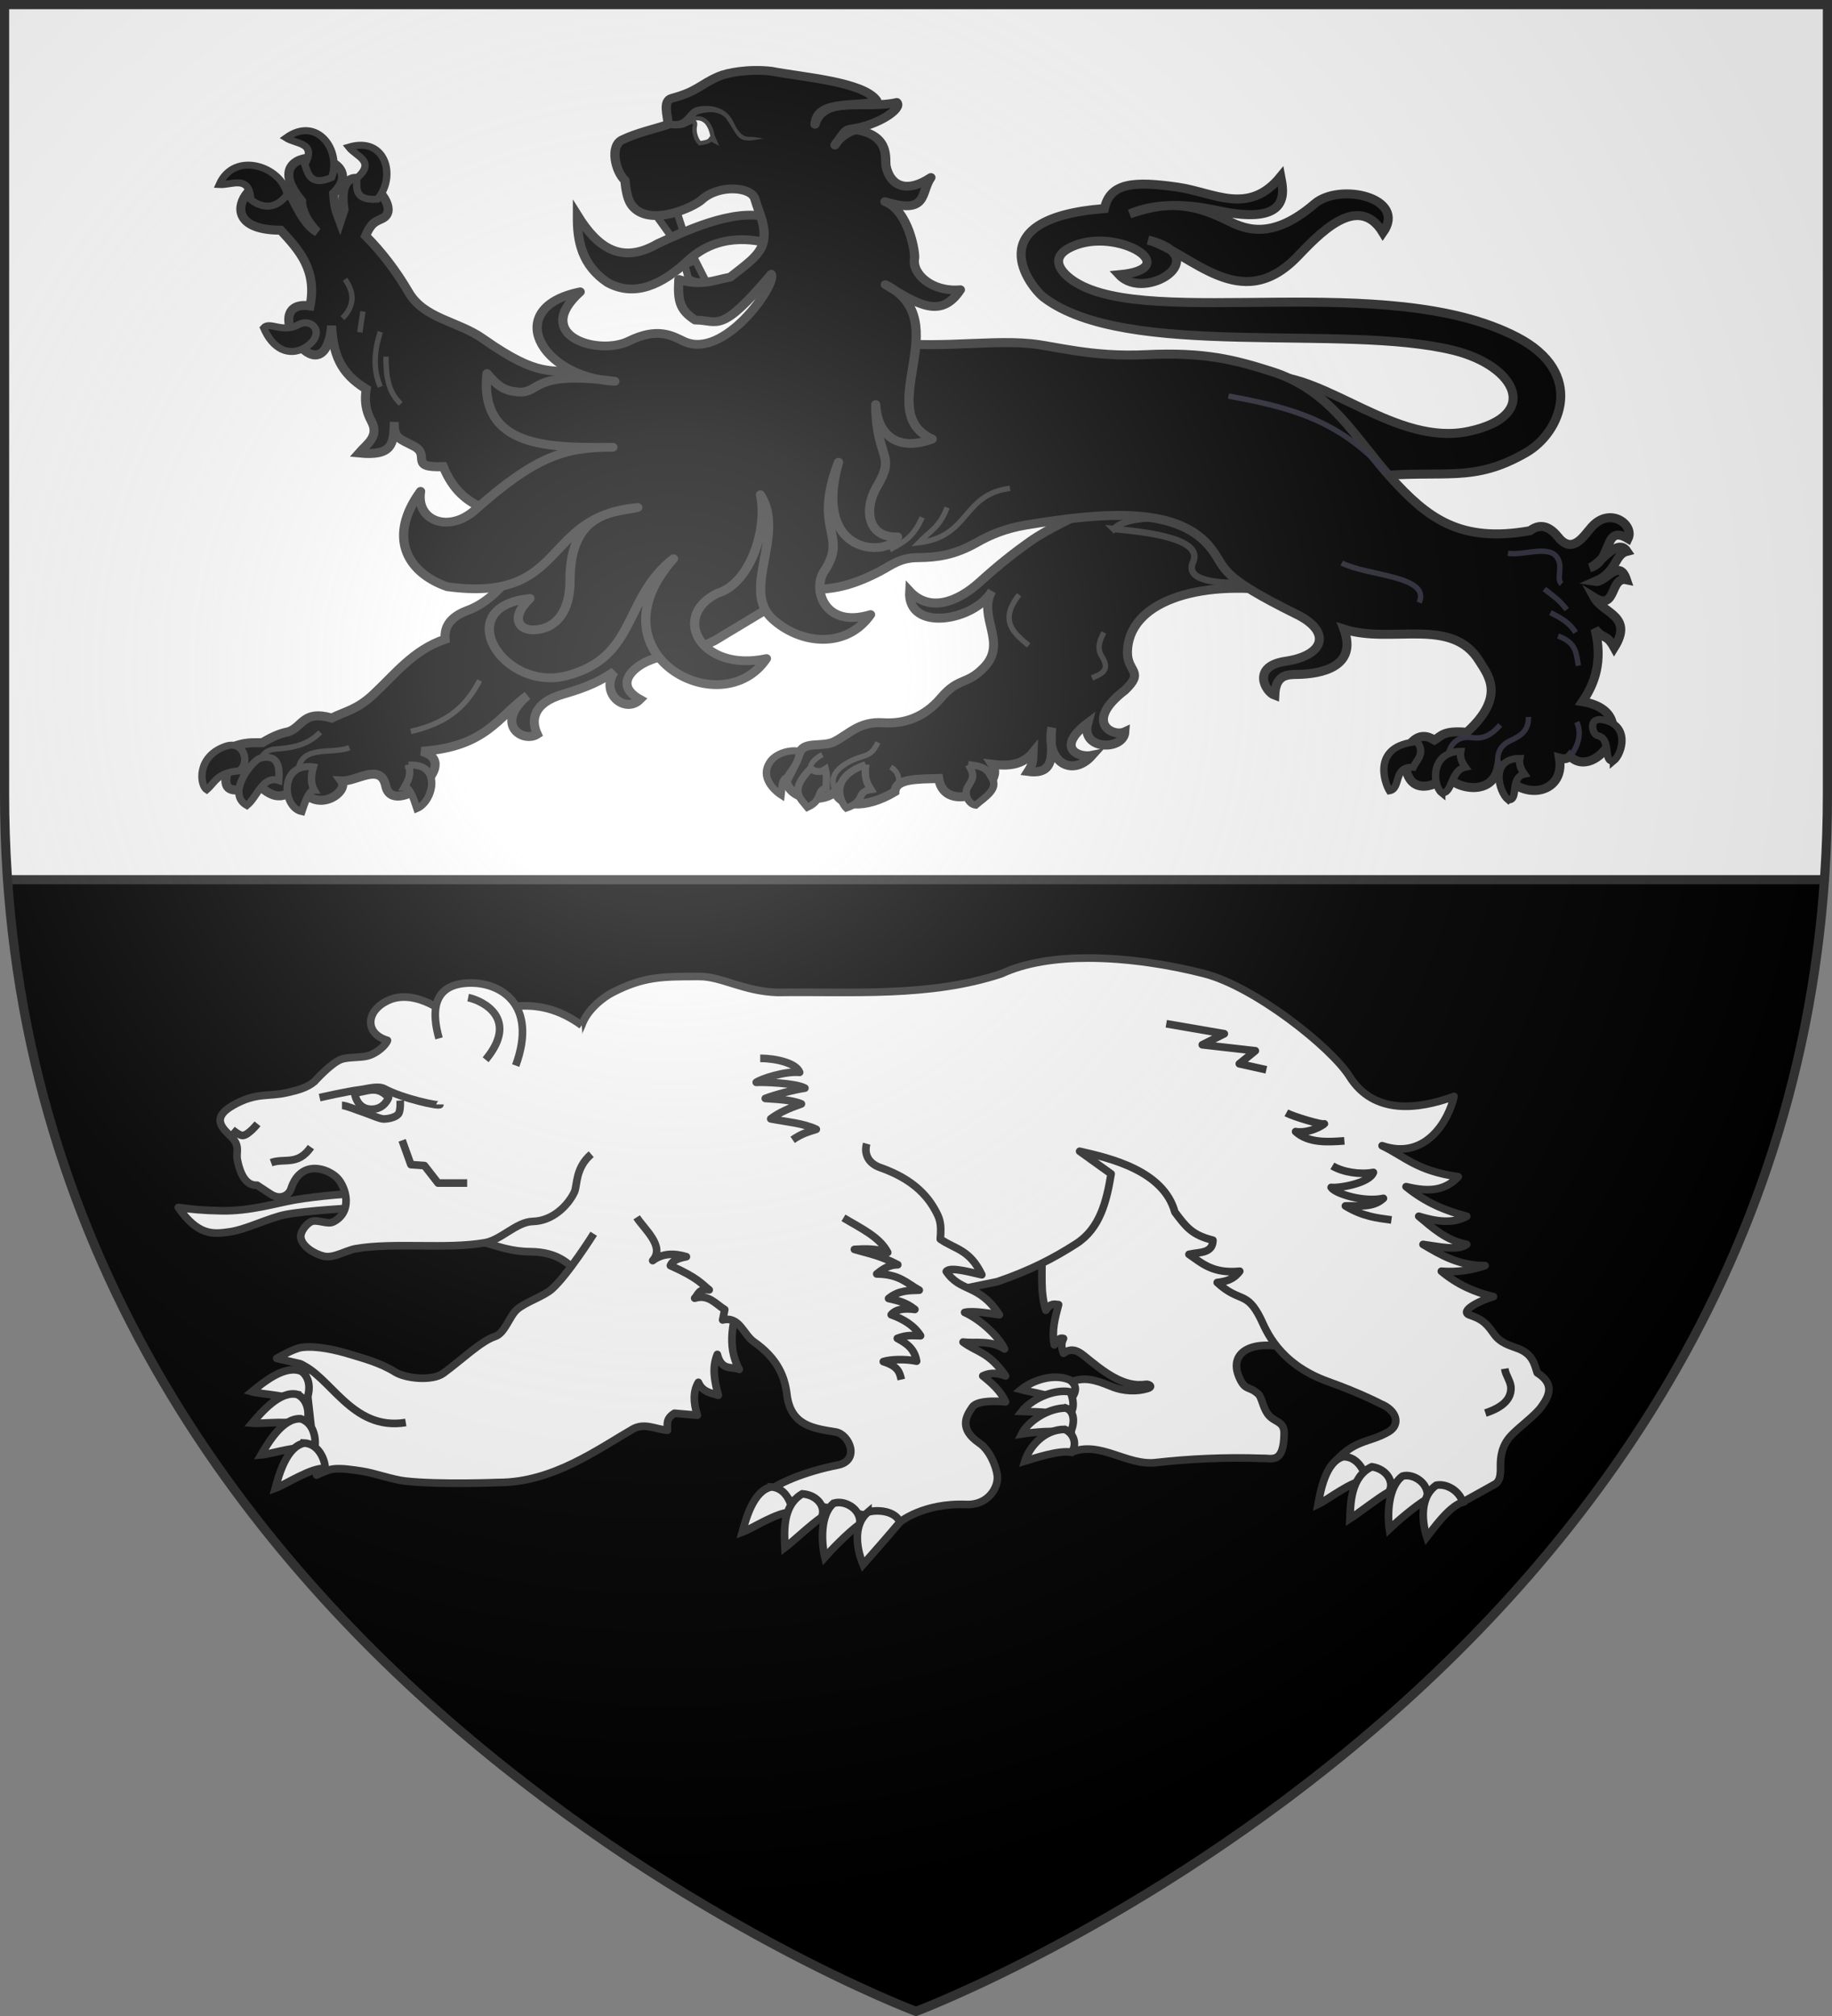
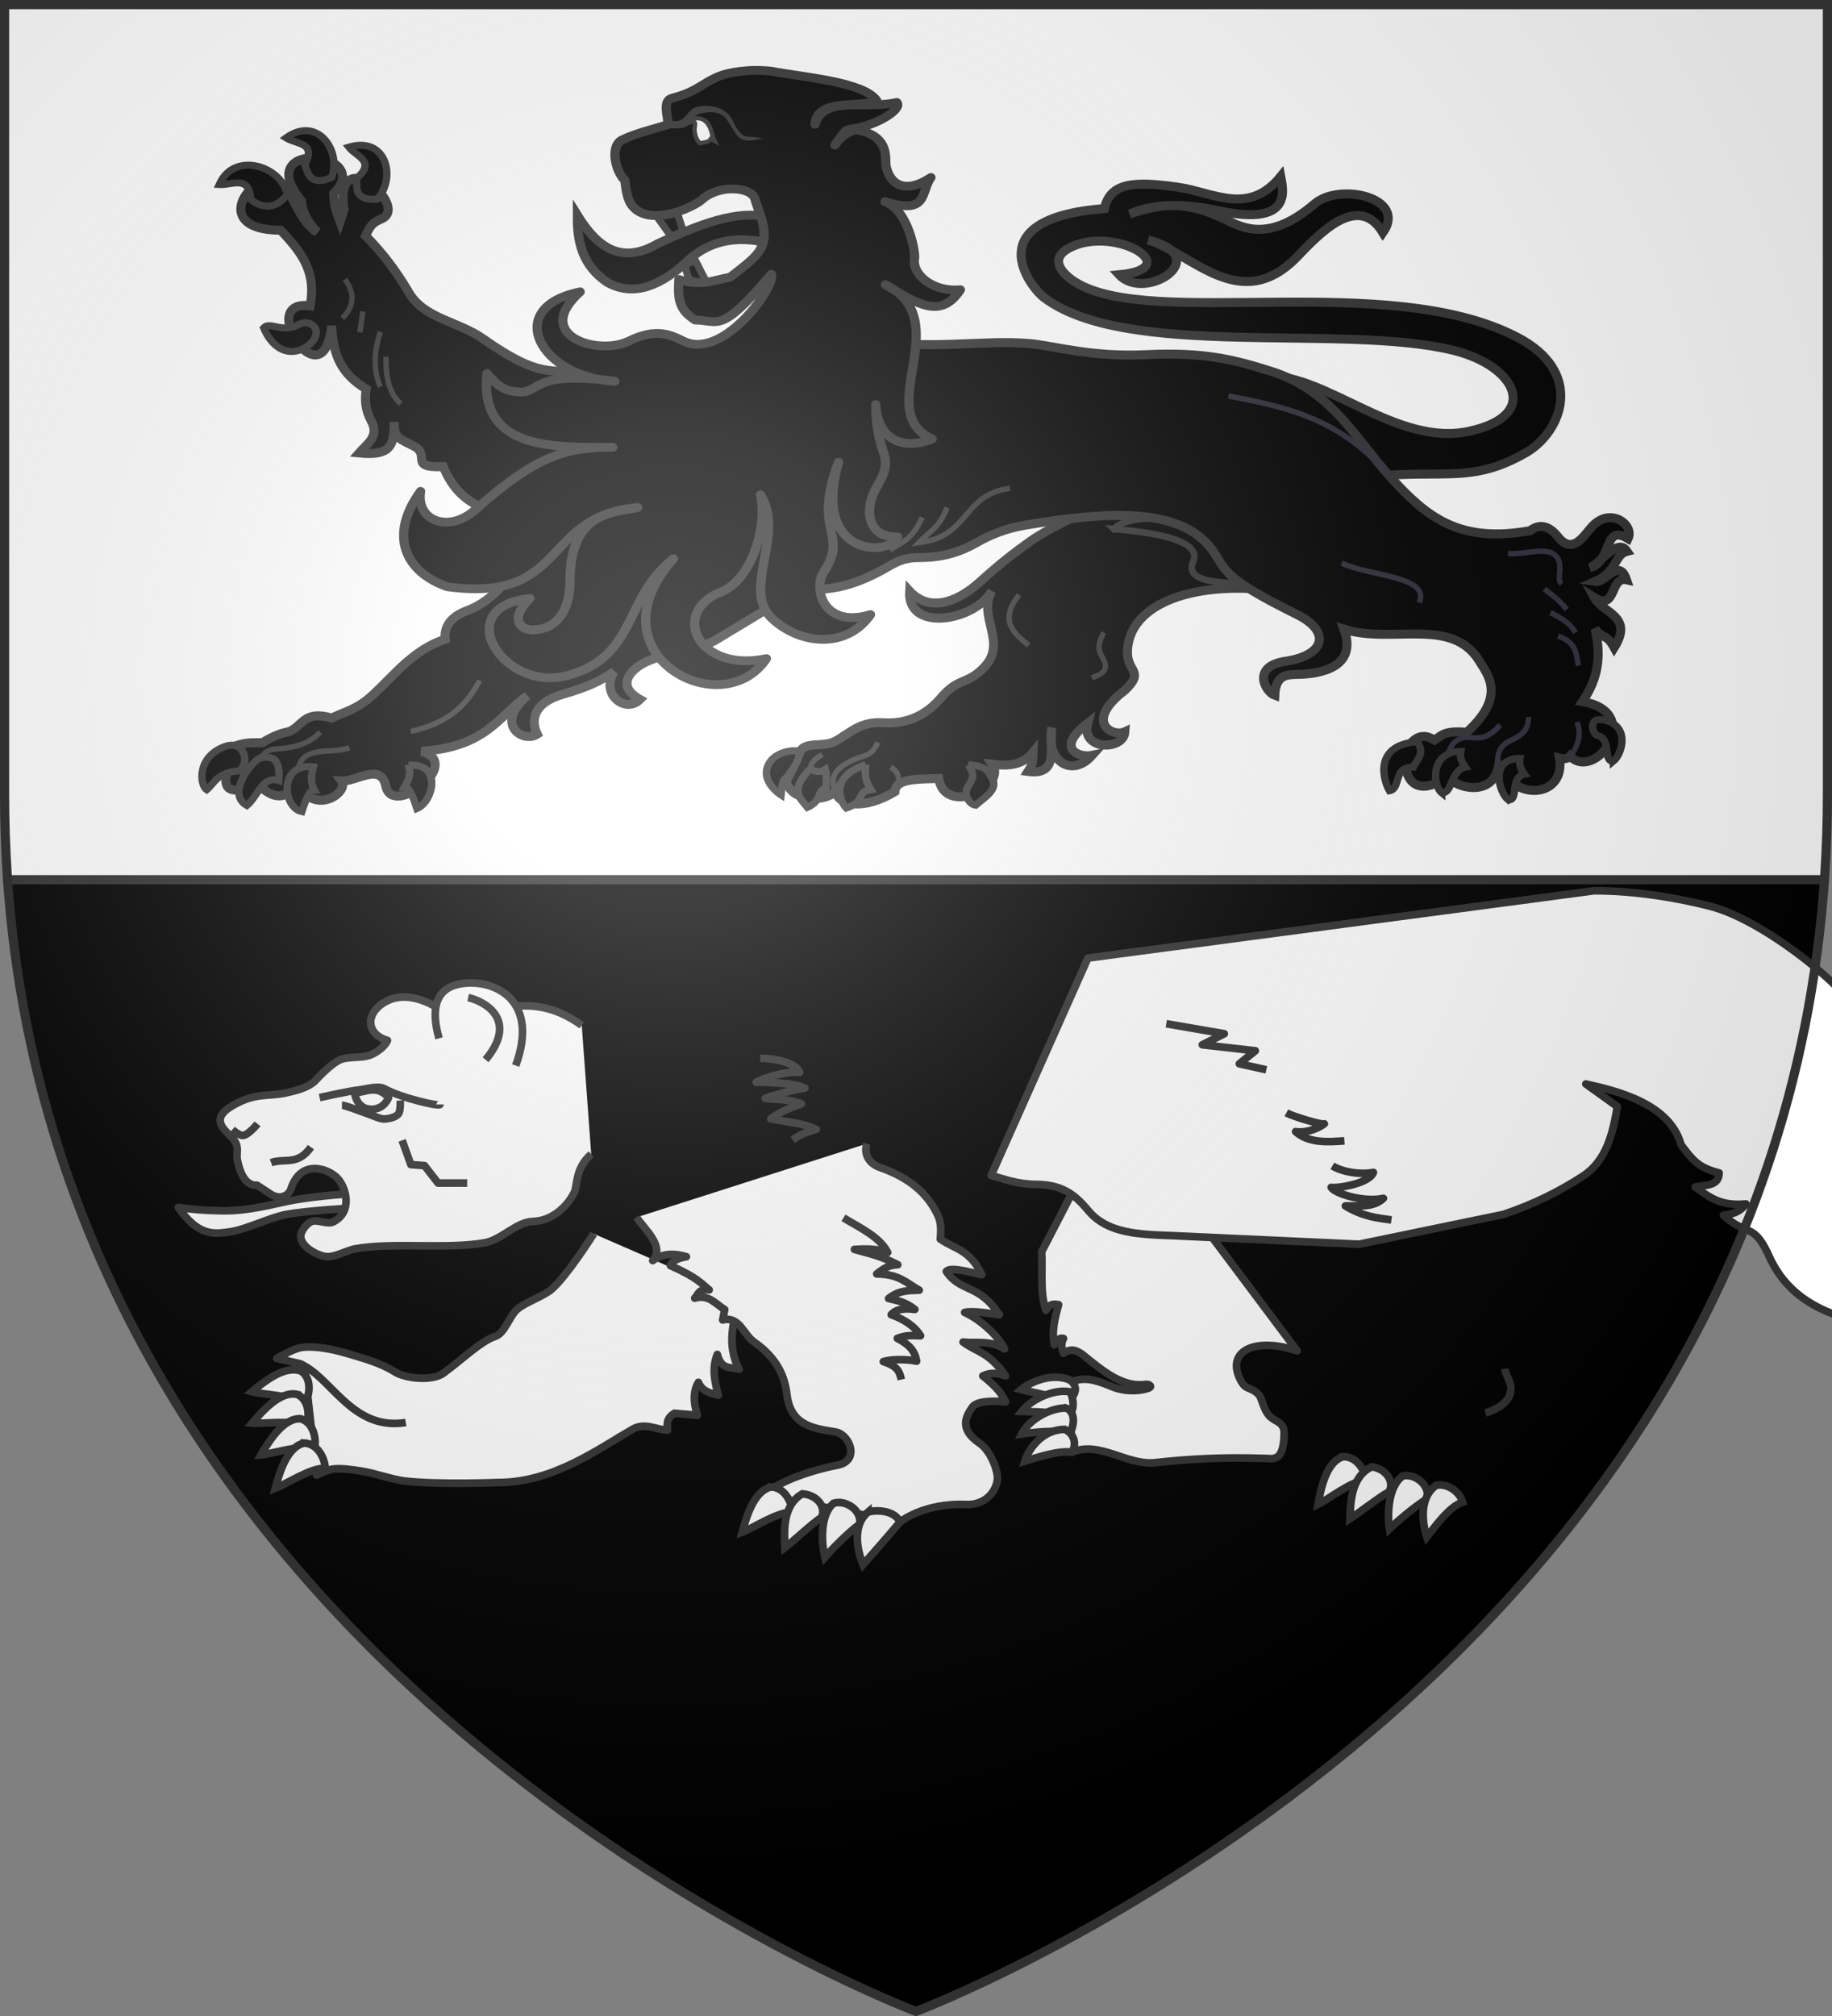
<svg xmlns="http://www.w3.org/2000/svg" xmlns:xlink="http://www.w3.org/1999/xlink" width="600" height="660" version="1.0">
  <rect width="100%" height="100%" fill="#808080" stroke="none" />
  <defs>
    <g id="br">
      <path transform="rotate(18 3.157 -.5)" d="M0 0v1h.5L0 0z" />
      <use height="540" width="810" transform="scale(-1 1)" xlink:href="#bq" />
    </g>
    <g id="bo">
      <path transform="rotate(18 3.157 -.5)" d="M0 0v1h.5L0 0z" id="bn" />
      <use height="540" width="810" transform="scale(-1 1)" xlink:href="#bn" />
    </g>
    <g id="c">
      <use xlink:href="#b" transform="rotate(72)" width="810" height="540" />
      <use xlink:href="#b" transform="rotate(144)" width="810" height="540" />
    </g>
    <g id="f">
      <path id="e" d="M0 0v1h.5L0 0z" transform="rotate(18 3.157 -.5)" />
      <use xlink:href="#e" transform="scale(-1 1)" width="810" height="540" />
    </g>
    <g id="g">
      <use xlink:href="#f" transform="rotate(72)" width="810" height="540" />
      <use xlink:href="#f" transform="rotate(144)" width="810" height="540" />
    </g>
    <g id="j">
      <path transform="rotate(18 3.157 -.5)" d="M0 0v1h.5L0 0z" id="i" />
      <use height="540" width="810" transform="scale(-1 1)" xlink:href="#i" />
    </g>
    <g id="k">
      <use height="540" width="810" transform="rotate(72)" xlink:href="#j" />
      <use height="540" width="810" transform="rotate(144)" xlink:href="#j" />
    </g>
    <g id="m">
      <path transform="rotate(18 3.157 -.5)" d="M0 0v1h.5L0 0z" id="l" />
      <use height="540" width="810" transform="scale(-1 1)" xlink:href="#l" />
    </g>
    <g id="n">
      <use height="540" width="810" transform="rotate(72)" xlink:href="#m" />
      <use height="540" width="810" transform="rotate(144)" xlink:href="#m" />
    </g>
    <g id="y">
      <use height="540" width="810" transform="rotate(72)" xlink:href="#x" />
      <use height="540" width="810" transform="rotate(144)" xlink:href="#x" />
    </g>
    <g id="A">
      <path id="z" d="M0 0v1h.5L0 0z" transform="rotate(18 3.157 -.5)" />
      <use xlink:href="#z" transform="scale(-1 1)" width="810" height="540" />
    </g>
    <g id="B">
      <use xlink:href="#A" transform="rotate(72)" width="810" height="540" />
      <use xlink:href="#A" transform="rotate(144)" width="810" height="540" />
    </g>
    <g id="F">
      <use xlink:href="#E" transform="rotate(72)" width="810" height="540" />
      <use xlink:href="#E" transform="rotate(144)" width="810" height="540" />
    </g>
    <g id="I">
      <path d="M0 0v1h.5L0 0z" transform="rotate(18 3.157 -.5)" />
      <use xlink:href="#H" transform="scale(-1 1)" width="810" height="540" />
    </g>
    <g id="L">
      <path transform="rotate(18 3.157 -.5)" d="M0 0v1h.5L0 0z" />
      <use height="540" width="810" transform="scale(-1 1)" xlink:href="#K" />
    </g>
    <g id="M">
      <use height="540" width="810" transform="rotate(72)" xlink:href="#L" />
      <use height="540" width="810" transform="rotate(144)" xlink:href="#L" />
    </g>
    <g id="P">
      <use height="540" width="810" transform="rotate(72)" xlink:href="#O" />
      <use height="540" width="810" transform="rotate(144)" xlink:href="#O" />
    </g>
    <g id="R">
      <path transform="rotate(18 3.157 -.5)" d="M0 0v1h.5L0 0z" id="Q" />
      <use height="540" width="810" transform="scale(-1 1)" xlink:href="#Q" />
    </g>
    <g id="S">
      <use height="540" width="810" transform="rotate(72)" xlink:href="#R" />
      <use height="540" width="810" transform="rotate(144)" xlink:href="#R" />
    </g>
    <g id="V">
      <path transform="rotate(18 3.157 -.5)" d="M0 0v1h.5L0 0z" id="U" />
      <use height="540" width="810" transform="scale(-1 1)" xlink:href="#U" />
    </g>
    <g id="W">
      <use height="540" width="810" transform="rotate(72)" xlink:href="#V" />
      <use height="540" width="810" transform="rotate(144)" xlink:href="#V" />
    </g>
    <g id="Y">
      <path transform="rotate(18 3.157 -.5)" d="M0 0v1h.5L0 0z" id="X" />
      <use height="540" width="810" transform="scale(-1 1)" xlink:href="#X" />
    </g>
    <g id="Z">
      <use height="540" width="810" transform="rotate(72)" xlink:href="#Y" />
      <use height="540" width="810" transform="rotate(144)" xlink:href="#Y" />
    </g>
    <g id="ac">
      <path transform="rotate(18 3.157 -.5)" d="M0 0v1h.5L0 0z" id="ab" />
      <use height="540" width="810" transform="scale(-1 1)" xlink:href="#ab" />
    </g>
    <g id="ad">
      <use height="540" width="810" transform="rotate(72)" xlink:href="#ac" />
      <use height="540" width="810" transform="rotate(144)" xlink:href="#ac" />
    </g>
    <g id="ag">
      <use xlink:href="#af" transform="rotate(72)" width="810" height="540" />
      <use xlink:href="#af" transform="rotate(144)" width="810" height="540" />
    </g>
    <g id="ak">
      <path id="aj" d="M0 0v1h.5L0 0z" transform="rotate(18 3.157 -.5)" />
      <use xlink:href="#aj" transform="scale(-1 1)" width="810" height="540" />
    </g>
    <g id="an">
      <path id="am" d="M0 0v1h.5L0 0z" transform="rotate(18 3.157 -.5)" />
      <use xlink:href="#am" transform="scale(-1 1)" width="810" height="540" />
    </g>
    <g id="ao">
      <use xlink:href="#an" transform="rotate(72)" width="810" height="540" />
      <use xlink:href="#an" transform="rotate(144)" width="810" height="540" />
    </g>
    <g id="ar">
      <use xlink:href="#aq" transform="rotate(72)" width="810" height="540" />
      <use xlink:href="#aq" transform="rotate(144)" width="810" height="540" />
    </g>
    <g id="av">
      <path d="M0 0v1h.5L0 0z" transform="rotate(18 3.157 -.5)" />
      <use xlink:href="#au" transform="scale(-1 1)" width="810" height="540" />
    </g>
    <g id="u">
      <use height="540" width="810" transform="rotate(72)" xlink:href="#ay" />
      <use height="540" width="810" transform="rotate(144)" xlink:href="#ay" />
    </g>
    <g id="az">
      <path transform="rotate(18 3.157 -.5)" d="M0 0v1h.5L0 0z" id="w" />
      <use height="540" width="810" transform="scale(-1 1)" xlink:href="#w" />
    </g>
    <g id="aA">
      <use height="540" width="810" transform="rotate(72)" xlink:href="#az" />
      <use height="540" width="810" transform="rotate(144)" xlink:href="#az" />
    </g>
    <g id="aC">
      <path id="aB" d="M0 0v1h.5L0 0z" transform="rotate(18 3.157 -.5)" />
      <use xlink:href="#aB" transform="scale(-1 1)" width="810" height="540" />
    </g>
    <g id="aD">
      <use xlink:href="#aC" transform="rotate(72)" width="810" height="540" />
      <use xlink:href="#aC" transform="rotate(144)" width="810" height="540" />
    </g>
    <g id="aF">
      <path d="M0 0v1h.5L0 0z" transform="rotate(18 3.157 -.5)" />
      <use xlink:href="#aE" transform="scale(-1 1)" width="810" height="540" />
    </g>
    <g id="aM">
      <path transform="rotate(18 3.157 -.5)" d="M0 0v1h.5L0 0z" id="aL" />
      <use height="540" width="810" transform="scale(-1 1)" xlink:href="#aL" />
    </g>
    <g id="aN">
      <use height="540" width="810" transform="rotate(72)" xlink:href="#aM" />
      <use height="540" width="810" transform="rotate(144)" xlink:href="#aM" />
    </g>
    <g id="aP">
      <path d="M0 0v1h.5L0 0z" transform="rotate(18 3.157 -.5)" />
      <use xlink:href="#aO" transform="scale(-1 1)" width="810" height="540" />
    </g>
    <g id="aQ">
      <use xlink:href="#aP" transform="rotate(72)" width="810" height="540" />
      <use xlink:href="#aP" transform="rotate(144)" width="810" height="540" />
    </g>
    <g id="aS">
      <path transform="rotate(18 3.157 -.5)" d="M0 0v1h.5L0 0z" />
      <use height="540" width="810" transform="scale(-1 1)" xlink:href="#aR" />
    </g>
    <g id="aT">
      <use height="540" width="810" transform="rotate(72)" xlink:href="#aS" />
      <use height="540" width="810" transform="rotate(144)" xlink:href="#aS" />
    </g>
    <g id="E">
      <path transform="rotate(18 3.157 -.5)" d="M0 0v1h.5L0 0z" id="aV" />
      <use height="540" width="810" transform="scale(-1 1)" xlink:href="#aV" />
    </g>
    <g id="aY">
      <path d="M0 0v1h.5L0 0z" transform="rotate(18 3.157 -.5)" />
      <use xlink:href="#H" transform="scale(-1 1)" width="810" height="540" />
    </g>
    <g id="ba">
      <path id="aZ" d="M0 0v1h.5L0 0z" transform="rotate(18 3.157 -.5)" />
      <use xlink:href="#aZ" transform="scale(-1 1)" width="810" height="540" />
    </g>
    <g id="bb">
      <use xlink:href="#ba" transform="rotate(72)" width="810" height="540" />
      <use xlink:href="#ba" transform="rotate(144)" width="810" height="540" />
    </g>
    <g id="bd">
      <path id="bc" d="M0 0v1h.5L0 0z" transform="rotate(18 3.157 -.5)" />
      <use xlink:href="#bc" transform="scale(-1 1)" width="810" height="540" />
    </g>
    <g id="bf">
      <path id="be" d="M0 0v1h.5L0 0z" transform="rotate(18 3.157 -.5)" />
      <use xlink:href="#be" transform="scale(-1 1)" width="810" height="540" />
    </g>
    <g id="bg">
      <use xlink:href="#bf" transform="rotate(72)" width="810" height="540" />
      <use xlink:href="#bf" transform="rotate(144)" width="810" height="540" />
    </g>
    <g id="bh">
      <path transform="rotate(18 3.157 -.5)" d="M0 0v1h.5L0 0z" id="N" />
      <use height="540" width="810" transform="scale(-1 1)" xlink:href="#N" />
    </g>
    <g id="bi">
      <use height="540" width="810" transform="rotate(72)" xlink:href="#bh" />
      <use height="540" width="810" transform="rotate(144)" xlink:href="#bh" />
    </g>
    <g id="bl">
      <use height="540" width="810" transform="rotate(72)" xlink:href="#bk" />
      <use height="540" width="810" transform="rotate(144)" xlink:href="#bk" />
    </g>
    <g id="bp">
      <use height="540" width="810" transform="rotate(72)" xlink:href="#bo" />
      <use height="540" width="810" transform="rotate(144)" xlink:href="#bo" />
    </g>
    <g id="b">
      <path id="a" d="M0 0v1h.5L0 0z" transform="rotate(18 3.157 -.5)" />
      <use xlink:href="#a" transform="scale(-1 1)" width="810" height="540" />
    </g>
    <g id="bs">
      <use height="540" width="810" transform="rotate(72)" xlink:href="#br" />
      <use height="540" width="810" transform="rotate(144)" xlink:href="#br" />
    </g>
    <g id="bx">
      <path transform="rotate(18 3.157 -.5)" d="M0 0v1h.5L0 0z" id="bw" />
      <use height="540" width="810" transform="scale(-1 1)" xlink:href="#bw" />
    </g>
    <g id="by">
      <use height="540" width="810" transform="rotate(72)" xlink:href="#bx" />
      <use height="540" width="810" transform="rotate(144)" xlink:href="#bx" />
    </g>
    <g id="bB">
      <path transform="rotate(18 3.157 -.5)" d="M0 0v1h.5L0 0z" id="bA" />
      <use height="540" width="810" transform="scale(-1 1)" xlink:href="#bA" />
    </g>
    <g id="bC">
      <use height="540" width="810" transform="rotate(72)" xlink:href="#bB" />
      <use height="540" width="810" transform="rotate(144)" xlink:href="#bB" />
    </g>
    <g id="bE">
      <path id="bD" d="M0 0v1h.5L0 0z" transform="rotate(18 3.157 -.5)" />
      <use xlink:href="#bD" transform="scale(-1 1)" width="810" height="540" />
    </g>
    <g id="bF">
      <use xlink:href="#bE" transform="rotate(72)" width="810" height="540" />
      <use xlink:href="#bE" transform="rotate(144)" width="810" height="540" />
    </g>
    <g id="bI">
      <path id="bH" d="M0 0v1h.5L0 0z" transform="rotate(18 3.157 -.5)" />
      <use xlink:href="#bH" transform="scale(-1 1)" width="810" height="540" />
    </g>
    <g id="bJ">
      <use xlink:href="#bI" transform="rotate(72)" width="810" height="540" />
      <use xlink:href="#bI" transform="rotate(144)" width="810" height="540" />
    </g>
    <g id="bL">
      <path id="bK" d="M0 0v1h.5L0 0z" transform="rotate(18 3.157 -.5)" />
      <use xlink:href="#bK" transform="scale(-1 1)" width="810" height="540" />
    </g>
    <g id="bM">
      <use xlink:href="#bL" transform="rotate(72)" width="810" height="540" />
      <use xlink:href="#bL" transform="rotate(144)" width="810" height="540" />
    </g>
    <g id="bO">
      <path transform="rotate(18 3.157 -.5)" d="M0 0v1h.5L0 0z" id="bN" />
      <use height="540" width="810" transform="scale(-1 1)" xlink:href="#bN" />
    </g>
    <g id="bP">
      <use height="540" width="810" transform="rotate(72)" xlink:href="#bO" />
      <use height="540" width="810" transform="rotate(144)" xlink:href="#bO" />
    </g>
    <g id="bR">
      <path id="bQ" d="M0 0v1h.5L0 0z" transform="rotate(18 3.157 -.5)" />
      <use xlink:href="#bQ" transform="scale(-1 1)" width="810" height="540" />
    </g>
    <g id="bS">
      <use xlink:href="#bR" transform="rotate(72)" width="810" height="540" />
      <use xlink:href="#bR" transform="rotate(144)" width="810" height="540" />
    </g>
    <g id="bU">
      <path id="ap" d="M0 0v1h.5L0 0z" transform="rotate(18 3.157 -.5)" />
      <use xlink:href="#ap" transform="scale(-1 1)" width="810" height="540" />
    </g>
    <g id="bV">
      <use xlink:href="#bU" transform="rotate(72)" width="810" height="540" />
      <use xlink:href="#bU" transform="rotate(144)" width="810" height="540" />
    </g>
    <g id="aW">
      <use height="540" width="810" transform="rotate(72)" xlink:href="#bZ" />
      <use height="540" width="810" transform="rotate(144)" xlink:href="#bZ" />
    </g>
    <g id="p">
      <path d="M0 0v1h.5L0 0z" transform="rotate(18 3.157 -.5)" />
      <use xlink:href="#aO" transform="scale(-1 1)" width="810" height="540" />
    </g>
    <g id="ca">
      <use xlink:href="#p" transform="rotate(72)" width="810" height="540" />
      <use xlink:href="#p" transform="rotate(144)" width="810" height="540" />
    </g>
    <g id="cd">
      <path d="M0 0v1h.5L0 0z" transform="rotate(18 3.157 -.5)" />
      <use xlink:href="#cc" transform="scale(-1 1)" width="810" height="540" />
    </g>
    <g id="ce">
      <use xlink:href="#cd" transform="rotate(72)" width="810" height="540" />
      <use xlink:href="#cd" transform="rotate(144)" width="810" height="540" />
    </g>
    <g id="t">
      <path d="M0 0v1h.5L0 0z" transform="rotate(18 3.157 -.5)" />
      <use xlink:href="#cg" transform="scale(-1 1)" width="810" height="540" />
    </g>
    <g id="J">
      <use height="540" width="810" transform="rotate(72)" xlink:href="#aq" />
      <use height="540" width="810" transform="rotate(144)" xlink:href="#aq" />
    </g>
    <g id="x">
      <path transform="rotate(18 3.157 -.5)" d="M0 0v1h.5L0 0z" id="aR" />
      <use height="540" width="810" transform="scale(-1 1)" xlink:href="#aR" />
    </g>
    <g id="af">
      <path id="ae" d="M0 0v1h.5L0 0z" transform="rotate(18 3.157 -.5)" />
      <use xlink:href="#ae" transform="scale(-1 1)" width="810" height="540" />
    </g>
    <g id="cj">
      <use xlink:href="#af" transform="rotate(72)" width="810" height="540" />
      <use xlink:href="#af" transform="rotate(144)" width="810" height="540" />
    </g>
    <g id="cl">
      <path d="M0 0v1h.5L0 0z" transform="rotate(18 3.157 -.5)" />
      <use xlink:href="#aE" transform="scale(-1 1)" width="810" height="540" />
    </g>
    <g id="cm">
      <use xlink:href="#cl" transform="rotate(72)" width="810" height="540" />
      <use xlink:href="#cl" transform="rotate(144)" width="810" height="540" />
    </g>
    <g id="cn">
      <path id="K" d="M0 0v1h.5L0 0z" transform="rotate(18 3.157 -.5)" />
      <use xlink:href="#K" transform="scale(-1 1)" width="810" height="540" />
    </g>
    <g id="co">
      <use xlink:href="#cn" transform="rotate(72)" width="810" height="540" />
      <use xlink:href="#cn" transform="rotate(144)" width="810" height="540" />
    </g>
    <g id="cp">
      <use xlink:href="#bk" transform="rotate(72)" width="810" height="540" />
      <use xlink:href="#bk" transform="rotate(144)" width="810" height="540" />
    </g>
    <g id="bZ">
      <path id="cc" d="M0 0v1h.5L0 0z" transform="rotate(18 3.157 -.5)" />
      <use xlink:href="#cc" transform="scale(-1 1)" width="810" height="540" />
    </g>
    <g id="bv">
      <use xlink:href="#bZ" transform="rotate(72)" width="810" height="540" />
      <use xlink:href="#bZ" transform="rotate(144)" width="810" height="540" />
    </g>
    <g id="ay">
      <path id="aE" d="M0 0v1h.5L0 0z" transform="rotate(18 3.157 -.5)" />
      <use xlink:href="#aE" transform="scale(-1 1)" width="810" height="540" />
    </g>
    <g id="aG">
      <use xlink:href="#ay" transform="rotate(72)" width="810" height="540" />
      <use xlink:href="#ay" transform="rotate(144)" width="810" height="540" />
    </g>
    <g id="cr">
      <path id="cq" d="M0 0v1h.5L0 0z" transform="rotate(18 3.157 -.5)" />
      <use xlink:href="#cq" transform="scale(-1 1)" width="810" height="540" />
    </g>
    <g id="bk">
      <path id="cg" d="M0 0v1h.5L0 0z" transform="rotate(18 3.157 -.5)" />
      <use xlink:href="#cg" transform="scale(-1 1)" width="810" height="540" />
    </g>
    <g id="aw">
      <use xlink:href="#bk" transform="rotate(72)" width="810" height="540" />
      <use xlink:href="#bk" transform="rotate(144)" width="810" height="540" />
    </g>
    <g id="ct">
      <path id="bj" d="M0 0v1h.5L0 0z" transform="rotate(18 3.157 -.5)" />
      <use xlink:href="#bj" transform="scale(-1 1)" width="810" height="540" />
    </g>
    <g id="al">
      <use xlink:href="#ct" transform="rotate(72)" width="810" height="540" />
      <use xlink:href="#ct" transform="rotate(144)" width="810" height="540" />
    </g>
    <g id="cv">
      <path id="cu" d="M0 0v1h.5L0 0z" transform="rotate(18 3.157 -.5)" />
      <use xlink:href="#cu" transform="scale(-1 1)" width="810" height="540" />
    </g>
    <g id="ci">
      <use xlink:href="#cv" transform="rotate(72)" width="810" height="540" />
      <use xlink:href="#cv" transform="rotate(144)" width="810" height="540" />
    </g>
    <g id="aq">
      <path transform="rotate(18 3.157 -.5)" d="M0 0v1h.5L0 0z" id="bq" />
      <use height="540" width="810" transform="scale(-1 1)" xlink:href="#bq" />
    </g>
    <g id="at">
      <use height="540" width="810" transform="rotate(72)" xlink:href="#aq" />
      <use height="540" width="810" transform="rotate(144)" xlink:href="#aq" />
    </g>
    <g id="cy">
      <path transform="rotate(18 3.157 -.5)" d="M0 0v1h.5L0 0z" id="cx" />
      <use height="540" width="810" transform="scale(-1 1)" xlink:href="#cx" />
    </g>
    <g id="q">
      <use height="540" width="810" transform="rotate(72)" xlink:href="#cy" />
      <use height="540" width="810" transform="rotate(144)" xlink:href="#cy" />
    </g>
    <g id="O">
      <path id="aO" d="M0 0v1h.5L0 0z" transform="rotate(18 3.157 -.5)" />
      <use xlink:href="#aO" transform="scale(-1 1)" width="810" height="540" />
    </g>
    <g id="cC">
      <use xlink:href="#O" transform="rotate(72)" width="810" height="540" />
      <use xlink:href="#O" transform="rotate(144)" width="810" height="540" />
    </g>
    <g id="cD">
      <path transform="rotate(18 3.157 -.5)" d="M0 0v1h.5L0 0z" id="au" />
      <use height="540" width="810" transform="scale(-1 1)" xlink:href="#au" />
    </g>
    <g id="aJ">
      <use height="540" width="810" transform="rotate(72)" xlink:href="#cD" />
      <use height="540" width="810" transform="rotate(144)" xlink:href="#cD" />
    </g>
    <g id="cG">
      <path transform="rotate(18 3.157 -.5)" d="M0 0v1h.5L0 0z" id="cF" />
      <use height="540" width="810" transform="scale(-1 1)" xlink:href="#cF" />
    </g>
    <g id="cH">
      <use height="540" width="810" transform="rotate(72)" xlink:href="#cG" />
      <use height="540" width="810" transform="rotate(144)" xlink:href="#cG" />
    </g>
    <path id="aH" d="M2.922 27.672c0-5.951 2.317-9.843 5.579-11.012 1.448-.519 3.307-.273 5.018 1.447 2.119 2.129 2.736 7.993-3.483 9.121.658-.956.619-3.081-.714-3.787-.99-.524-2.113-.253-2.676.123-.824.552-1.729 2.106-1.679 4.108H2.922z" />
    <path d="M2.922 27.672c0-5.951 2.317-9.843 5.579-11.012 1.448-.519 3.307-.273 5.018 1.447 2.119 2.129 2.736 7.993-3.483 9.121.658-.956.619-3.081-.714-3.787-.99-.524-2.113-.253-2.676.123-.824.552-1.729 2.106-1.679 4.108H2.922z" id="cf" />
    <path transform="rotate(18 3.157 -.5)" d="M0 0v1h.5L0 0z" id="aI" />
    <path transform="rotate(18 3.157 -.5)" d="M0 0v1h.5L0 0z" id="ch" />
    <path id="aK" d="M2.922 27.672c0-5.951 2.317-9.843 5.579-11.012 1.448-.519 3.307-.273 5.018 1.447 2.119 2.129 2.736 7.993-3.483 9.121.658-.956.619-3.081-.714-3.787-.99-.524-2.113-.253-2.676.123-.824.552-1.729 2.106-1.679 4.108H2.922z" />
    <path id="bt" d="M2.922 27.672c0-5.951 2.317-9.843 5.579-11.012 1.448-.519 3.307-.273 5.018 1.447 2.119 2.129 2.736 7.993-3.483 9.121.658-.956.619-3.081-.714-3.787-.99-.524-2.113-.253-2.676.123-.824.552-1.729 2.106-1.679 4.108H2.922z" />
    <path transform="rotate(18 3.157 -.5)" d="M0 0v1h.5L0 0z" id="bu" />
    <path id="v" d="M2.922 27.672c0-5.951 2.317-9.843 5.579-11.012 1.448-.519 3.307-.273 5.018 1.447 2.119 2.129 2.736 7.993-3.483 9.121.658-.956.619-3.081-.714-3.787-.99-.524-2.113-.253-2.676.123-.824.552-1.729 2.106-1.679 4.108H2.922z" />
    <path d="M2.922 27.672c0-5.951 2.317-9.843 5.579-11.012 1.448-.519 3.307-.273 5.018 1.447 2.119 2.129 2.736 7.993-3.483 9.121.658-.956.619-3.081-.714-3.787-.99-.524-2.113-.253-2.676.123-.824.552-1.729 2.106-1.679 4.108H2.922z" id="ck" />
    <path transform="rotate(18 3.157 -.5)" d="M0 0v1h.5L0 0z" id="ah" />
    <path id="bz" d="M2.922 27.672c0-5.951 2.317-9.843 5.579-11.012 1.448-.519 3.307-.273 5.018 1.447 2.119 2.129 2.736 7.993-3.483 9.121.658-.956.619-3.081-.714-3.787-.99-.524-2.113-.253-2.676.123-.824.552-1.729 2.106-1.679 4.108H2.922z" />
    <path d="M2.922 27.672c0-5.951 2.317-9.843 5.579-11.012 1.448-.519 3.307-.273 5.018 1.447 2.119 2.129 2.736 7.993-3.483 9.121.658-.956.619-3.081-.714-3.787-.99-.524-2.113-.253-2.676.123-.824.552-1.729 2.106-1.679 4.108H2.922z" id="ai" />
    <path d="M2.922 27.672c0-5.951 2.317-9.843 5.579-11.012 1.448-.519 3.307-.273 5.018 1.447 2.119 2.129 2.736 7.993-3.483 9.121.658-.956.619-3.081-.714-3.787-.99-.524-2.113-.253-2.676.123-.824.552-1.729 2.106-1.679 4.108H2.922z" id="d" />
    <path id="H" d="M0 0v1h.5L0 0z" transform="rotate(18 3.157 -.5)" />
    <path id="h" d="M2.922 27.672c0-5.951 2.317-9.843 5.579-11.012 1.448-.519 3.307-.273 5.018 1.447 2.119 2.129 2.736 7.993-3.483 9.121.658-.956.619-3.081-.714-3.787-.99-.524-2.113-.253-2.676.123-.824.552-1.729 2.106-1.679 4.108H2.922z" />
    <path style="fill:#fcef3c;fill-opacity:1;stroke:#000;stroke-width:3.807;stroke-miterlimit:4;stroke-dasharray:none;stroke-opacity:1;display:inline" id="cI" d="m-267.374-6.853-4.849 23.83-4.848-23.83v-44.741h-25.213v14.546h-9.698v-14.546h-14.546v-9.697h14.546v-14.546h9.698v14.546h25.213v-25.213h-14.546v-9.698h14.546v-14.546h9.697v14.546h14.546v9.698h-14.546v25.213h25.213v-14.546h9.698v14.546h14.546v9.697h-14.546v14.546h-9.698v-14.546h-25.213v44.741z" />
    <path d="M2.922 27.672c0-5.951 2.317-9.843 5.579-11.012 1.448-.519 3.307-.273 5.018 1.447 2.119 2.129 2.736 7.993-3.483 9.121.658-.956.619-3.081-.714-3.787-.99-.524-2.113-.253-2.676.123-.824.552-1.729 2.106-1.679 4.108H2.922z" id="bG" />
    <path id="aU" d="M2.922 27.672c0-5.951 2.317-9.843 5.579-11.012 1.448-.519 3.307-.273 5.018 1.447 2.119 2.129 2.736 7.993-3.483 9.121.658-.956.619-3.081-.714-3.787-.99-.524-2.113-.253-2.676.123-.824.552-1.729 2.106-1.679 4.108H2.922z" />
    <path id="T" d="M2.922 27.672c0-5.951 2.317-9.843 5.579-11.012 1.448-.519 3.307-.273 5.018 1.447 2.119 2.129 2.736 7.993-3.483 9.121.658-.956.619-3.081-.714-3.787-.99-.524-2.113-.253-2.676.123-.824.552-1.729 2.106-1.679 4.108H2.922z" />
    <path id="aX" d="M0 0v1h.5L0 0z" transform="rotate(18 3.157 -.5)" />
    <path d="M2.922 27.672c0-5.951 2.317-9.843 5.579-11.012 1.448-.519 3.307-.273 5.018 1.447 2.119 2.129 2.736 7.993-3.483 9.121.658-.956.619-3.081-.714-3.787-.99-.524-2.113-.253-2.676.123-.824.552-1.729 2.106-1.679 4.108H2.922z" id="cs" />
    <path id="as" d="M0 0v1h.5L0 0z" transform="rotate(18 3.157 -.5)" />
    <path d="M2.922 27.672c0-5.951 2.317-9.843 5.579-11.012 1.448-.519 3.307-.273 5.018 1.447 2.119 2.129 2.736 7.993-3.483 9.121.658-.956.619-3.081-.714-3.787-.99-.524-2.113-.253-2.676.123-.824.552-1.729 2.106-1.679 4.108H2.922z" id="C" />
    <path transform="rotate(18 3.157 -.5)" d="M0 0v1h.5L0 0z" id="ax" />
    <path id="D" d="M0 0v1h.5L0 0z" transform="rotate(18 3.157 -.5)" />
    <path transform="rotate(18 3.157 -.5)" d="M0 0v1h.5L0 0z" id="o" />
    <path d="M2.922 27.672c0-5.951 2.317-9.843 5.579-11.012 1.448-.519 3.307-.273 5.018 1.447 2.119 2.129 2.736 7.993-3.483 9.121.658-.956.619-3.081-.714-3.787-.99-.524-2.113-.253-2.676.123-.824.552-1.729 2.106-1.679 4.108H2.922z" id="bT" />
    <path id="cw" d="M2.922 27.672c0-5.951 2.317-9.843 5.579-11.012 1.448-.519 3.307-.273 5.018 1.447 2.119 2.129 2.736 7.993-3.483 9.121.658-.956.619-3.081-.714-3.787-.99-.524-2.113-.253-2.676.123-.824.552-1.729 2.106-1.679 4.108H2.922z" />
    <path d="M2.922 27.672c0-5.951 2.317-9.843 5.579-11.012 1.448-.519 3.307-.273 5.018 1.447 2.119 2.129 2.736 7.993-3.483 9.121.658-.956.619-3.081-.714-3.787-.99-.524-2.113-.253-2.676.123-.824.552-1.729 2.106-1.679 4.108H2.922z" id="G" />
    <path id="aa" d="M2.922 27.672c0-5.951 2.317-9.843 5.579-11.012 1.448-.519 3.307-.273 5.018 1.447 2.119 2.129 2.736 7.993-3.483 9.121.658-.956.619-3.081-.714-3.787-.99-.524-2.113-.253-2.676.123-.824.552-1.729 2.106-1.679 4.108H2.922z" />
-     <path transform="rotate(18 3.157 -.5)" d="M0 0v1h.5L0 0z" id="bW" />
    <path id="bX" d="M2.922 27.672c0-5.951 2.317-9.843 5.579-11.012 1.448-.519 3.307-.273 5.018 1.447 2.119 2.129 2.736 7.993-3.483 9.121.658-.956.619-3.081-.714-3.787-.99-.524-2.113-.253-2.676.123-.824.552-1.729 2.106-1.679 4.108H2.922z" />
    <path d="M2.922 27.672c0-5.951 2.317-9.843 5.579-11.012 1.448-.519 3.307-.273 5.018 1.447 2.119 2.129 2.736 7.993-3.483 9.121.658-.956.619-3.081-.714-3.787-.99-.524-2.113-.253-2.676.123-.824.552-1.729 2.106-1.679 4.108H2.922z" id="cz" />
    <path d="M2.922 27.672c0-5.951 2.317-9.843 5.579-11.012 1.448-.519 3.307-.273 5.018 1.447 2.119 2.129 2.736 7.993-3.483 9.121.658-.956.619-3.081-.714-3.787-.99-.524-2.113-.253-2.676.123-.824.552-1.729 2.106-1.679 4.108H2.922z" id="cA" />
    <path id="cB" d="M2.922 27.672c0-5.951 2.317-9.843 5.579-11.012 1.448-.519 3.307-.273 5.018 1.447 2.119 2.129 2.736 7.993-3.483 9.121.658-.956.619-3.081-.714-3.787-.99-.524-2.113-.253-2.676.123-.824.552-1.729 2.106-1.679 4.108H2.922z" />
    <path transform="rotate(18 3.157 -.5)" d="M0 0v1h.5L0 0z" id="bY" />
    <path id="r" d="M2.922 27.672c0-5.951 2.317-9.843 5.579-11.012 1.448-.519 3.307-.273 5.018 1.447 2.119 2.129 2.736 7.993-3.483 9.121.658-.956.619-3.081-.714-3.787-.99-.524-2.113-.253-2.676.123-.824.552-1.729 2.106-1.679 4.108H2.922z" />
    <path transform="rotate(18 3.157 -.5)" d="M0 0v1h.5L0 0z" id="s" />
    <path id="bm" d="M2.922 27.672c0-5.951 2.317-9.843 5.579-11.012 1.448-.519 3.307-.273 5.018 1.447 2.119 2.129 2.736 7.993-3.483 9.121.658-.956.619-3.081-.714-3.787-.99-.524-2.113-.253-2.676.123-.824.552-1.729 2.106-1.679 4.108H2.922z" />
    <path id="cE" d="M2.922 27.672c0-5.951 2.317-9.843 5.579-11.012 1.448-.519 3.307-.273 5.018 1.447 2.119 2.129 2.736 7.993-3.483 9.121.658-.956.619-3.081-.714-3.787-.99-.524-2.113-.253-2.676.123-.824.552-1.729 2.106-1.679 4.108H2.922z" />
    <path d="M2.922 27.672c0-5.951 2.317-9.843 5.579-11.012 1.448-.519 3.307-.273 5.018 1.447 2.119 2.129 2.736 7.993-3.483 9.121.658-.956.619-3.081-.714-3.787-.99-.524-2.113-.253-2.676.123-.824.552-1.729 2.106-1.679 4.108H2.922z" id="cb" />
    <path id="cJ" d="M-298.5-298.5h597V-40C298.5 246.31 0 358.5 0 358.5S-298.5 246.31-298.5-40v-258.5z" />
    <radialGradient id="cK" gradientUnits="userSpaceOnUse" cx="-80" cy="-80" r="405">
      <stop style="stop-color:#fff;stop-opacity:.31" offset="0" />
      <stop style="stop-color:#fff;stop-opacity:.25" offset=".19" />
      <stop style="stop-color:#6b6b6b;stop-opacity:.125" offset=".6" />
      <stop style="stop-color:#000;stop-opacity:.125" offset="1" />
    </radialGradient>
  </defs>
  <g transform="translate(300 300)">
    <use xlink:href="#cJ" style="fill:#000" width="600" height="660" />
    <path style="opacity:1;fill:#fff;fill-opacity:1;fill-rule:nonzero;stroke:none;stroke-width:84;stroke-linecap:butt;stroke-linejoin:round;stroke-miterlimit:4;stroke-dasharray:none;stroke-opacity:1" d="M-298.5-298.5V-40c0 9.525.33 18.858.969 28H297.53c.64-9.142.969-18.475.969-28v-258.5h-597z" />
  </g>
  <path style="fill:#fff;fill-opacity:1;stroke:#313131;stroke-width:2.5;stroke-linejoin:round;stroke-miterlimit:4;stroke-dasharray:none;stroke-opacity:1;display:inline" d="M124.844 142.237c-13.34-4.418-22.807-.295-19.046 8.542 2.01 4.724 3.19 2.8 6.233 5.541 1.189.97 1.482 4.182 3.12 6.51 2.127 3.026 5.491 2.158 5.422 6.534-.16 10.117-4.176 7.918-7.157 8.08-12.406-.436-24.489.198-34.86 1.386-9.544 1.092-18.255-7.246-27.614-3.404l-.322-22.915c4.255-1.826 7.827-.927 13.39 1.385 4.14 1.72 8.575 1.675 11.775.693 2.204-.678.276-1.504-.462-1.386-7.446 1.199-14.051-4.279-20.432-9.465-2.427-1.973-4.42-2.283-6.58-.693-.648-1.616-.882-3.232 0-4.848-1.68-.441-2.18 1.086-3 2.078-.963-4.59.252-8.869 1.385-13.16-1.31-.062-2.554-.724-4.156 1.847-2.026-6.126-1-12.762-1.385-19.162l24.24-46.866 59.45 79.303z" transform="translate(300 300)" />
-   <path style="fill:#fff;fill-opacity:1;stroke:#313131;stroke-width:2.5;stroke-linejoin:round;stroke-miterlimit:4;stroke-dasharray:none;stroke-opacity:1;display:inline" d="M56.313 13.65c-10.387.01-20.404 1.437-28.313 5.126-23.555 7.801-48.913 5.792-73.469 6.125-11.096-.403-18.178-5.219-25.468-5.219-12.066 0-18.162-.038-28.407 5.219-3.16 1.622-8.426 5.718-10.125 10.781l-31.687 71.156c4.381 1.238 8.646 2.896 14.719 2.938 9.523.066 13.389 4.252 17.28 8.812 7.254 8.499 20.219 7.477 32 8.188l56.5 2.594 47.345-9.782c10.384-3.54 18.216-7.548 25.78-12.406 7.821-5.022 9.951-13.93 11.438-22.875l-10.312-7.406c10.158 2.287 27.497 6.393 31.187 19.906 3.626 4.774 5.47 7.47 12.469 9.219-.051 4.425-4.549 3.85-7.844 4.625 4.258 2.896 7.777 6.39 16.625 5.531-2.186 2.892-4.762 3.358-7.375 3.688 7.443 6.867 9.615 2.456 14.313 12.03 1.543 3.147 5.56 14.56 22.156 20.47 10.318 3.674 17.063 7.218 17.063 7.218 5.275 2.135 6.63 6.792 2.562 9.157-6.63 3.856-11.36 2.19-18.719 11.156l43 11.875 10.563-5.875c1.414-.784 1.91-2.46 1.844-5.531-.078-3.588.49-7.092 3.25-10.157 2.622-2.913 7.933-6.59 10.156-9.687 2.526-3.52 4.462-7.4-1.375-11.094-.964-2.962-1.529-6.022-6.031-7.844-2.86-1.156-5.998-1.695-8.313-5.093-2.795-4.105-4.612-4.849-7.844-6-3.484-1.242 3.556-4.835 7.844-6-5.968-1.403-11.708-3.84-17.062-8.313 5.464.424 10.074-.427 14.312-1.844-8.361.075-14.36-3.4-20.312-6.937 5.338.709 11.301 2.2 14.312 0-6.91-1.402-11.182-5.444-15.719-9.219 5.73 1.742 11.21 2.537 15.719 0-6.618-1.723-13.257-4.295-19.875-9.687 6.148 1.415 12.16 2.013 17.094-3.25-13.62-1.939-17.415-6.555-24.938-10.157 14.494 4.949 21.908-8.625 23.563-16.156-12.039 4.455-26.359 5.96-34.188-6.469-6.076-9.645-31.113-29.434-47.531-33.687-10.862-2.814-24.834-5.138-38.187-5.125z" transform="translate(300 300)" />
+   <path style="fill:#fff;fill-opacity:1;stroke:#313131;stroke-width:2.5;stroke-linejoin:round;stroke-miterlimit:4;stroke-dasharray:none;stroke-opacity:1;display:inline" d="M56.313 13.65l-31.687 71.156c4.381 1.238 8.646 2.896 14.719 2.938 9.523.066 13.389 4.252 17.28 8.812 7.254 8.499 20.219 7.477 32 8.188l56.5 2.594 47.345-9.782c10.384-3.54 18.216-7.548 25.78-12.406 7.821-5.022 9.951-13.93 11.438-22.875l-10.312-7.406c10.158 2.287 27.497 6.393 31.187 19.906 3.626 4.774 5.47 7.47 12.469 9.219-.051 4.425-4.549 3.85-7.844 4.625 4.258 2.896 7.777 6.39 16.625 5.531-2.186 2.892-4.762 3.358-7.375 3.688 7.443 6.867 9.615 2.456 14.313 12.03 1.543 3.147 5.56 14.56 22.156 20.47 10.318 3.674 17.063 7.218 17.063 7.218 5.275 2.135 6.63 6.792 2.562 9.157-6.63 3.856-11.36 2.19-18.719 11.156l43 11.875 10.563-5.875c1.414-.784 1.91-2.46 1.844-5.531-.078-3.588.49-7.092 3.25-10.157 2.622-2.913 7.933-6.59 10.156-9.687 2.526-3.52 4.462-7.4-1.375-11.094-.964-2.962-1.529-6.022-6.031-7.844-2.86-1.156-5.998-1.695-8.313-5.093-2.795-4.105-4.612-4.849-7.844-6-3.484-1.242 3.556-4.835 7.844-6-5.968-1.403-11.708-3.84-17.062-8.313 5.464.424 10.074-.427 14.312-1.844-8.361.075-14.36-3.4-20.312-6.937 5.338.709 11.301 2.2 14.312 0-6.91-1.402-11.182-5.444-15.719-9.219 5.73 1.742 11.21 2.537 15.719 0-6.618-1.723-13.257-4.295-19.875-9.687 6.148 1.415 12.16 2.013 17.094-3.25-13.62-1.939-17.415-6.555-24.938-10.157 14.494 4.949 21.908-8.625 23.563-16.156-12.039 4.455-26.359 5.96-34.188-6.469-6.076-9.645-31.113-29.434-47.531-33.687-10.862-2.814-24.834-5.138-38.187-5.125z" transform="translate(300 300)" />
  <path style="fill:#fff;fill-opacity:1;stroke:#313131;stroke-width:2.5;stroke-linejoin:round;stroke-miterlimit:4;stroke-dasharray:none;stroke-opacity:1;display:inline" d="M-57.56 124.802c-2.247 7.143-4.644 15.672-.327 23.508-2.542-1.045-5.752.586-7.183-4.898-1.85 4.462-.844 8.924.326 13.386-2.503-.761-5.205-1.124-6.53-4.244-1.61 2.69-1.793 6.238-.326 10.774l-7.51-.653c-2.937 1.85-2.27 3.7-2.285 5.55-3.809-.216-7.466-2.599-11.427-.326-11.2 6.428-26.087 17.44-43.82 17.44 0 0-19.427.794-30.621-.462-4.392-.493-9.993-2.621-14.366-3.265-2.817-.415-6.651-1.064-9.468-.653-1.657.242-5.224 1.96-5.224 1.96l-3.592-31.997c-.178-1.524.687-3.896-2.285-4.571l-7.183-1.633s5.512-3.228 8.162-3.591c4.804-.66 11.368.849 15.999 2.285 3.674 1.14 9.632 2.645 14.529 5.714 3.651 2.289 12.348 3.023 15.835.49 5.954-4.326 12.415-10.602 16.977-12.08 3.246-1.052 4.641-6.541 7.183-8.816 2.693-2.41 8.73-4.289 11.428-6.693 5.298-4.724 13.712-18.12 13.712-18.12M-241.6 95.306c6.481 9.23 11.246 8.782 16.763 7.996 5.524-.786 12.978-4.644 18.454-5.69 6.754-1.29 22.299-2.153 22.299-2.153v-4.767s-11.825.785-19.531 2.153c-6.047 1.073-14.493 3.706-23.837 3.537-6.21-.113-9.633-.472-14.148-1.076z" transform="translate(300 300)" />
  <path style="fill:#fff;fill-opacity:1;stroke:#313131;stroke-width:2.5;stroke-linejoin:round;stroke-miterlimit:4;stroke-dasharray:none;stroke-opacity:1;display:inline" d="M-106.37 77.865c-5.327 4.589-4.49 10.283-5.54 12.467-2.125 4.417-7.15 9.392-13.543 9.544-5.418.128-10.355 6.021-15.69 6.969-12.519 2.223-29.807-.205-42.336 1.957-3.282.566-7.223 3.218-10.466 2.463-2.959-.69-7.162-3.143-7.542-6.157-.226-1.792 1.65-4.21 3.232-5.08 1.943-1.066 5.405.99 7.388 0 6.424-3.207 4.336-11.166 1.385-14.313-2.938-3.134-12.02-6.447-15.236 3.537-.645 2.003-3.41 3.761-6.62 1.696-1.675-1.078-4.462-2.924-4.462-2.924-3.208.178-5.36-2.74-6.465-8.312-.486-2.452.993-4.513-1.847-7.387-2.627-2.66-7.242-6.133.517-10.512 7.518-4.242 11.345-2.695 17.355-4.046 3.375-.76 6.707-1.546 9.235-3.694 0 0 5.208-5.843 8.582-7.197 2.19-.879 6.204-.585 8.502-1.115 3.462-.797 6.43-3.777 6.816-5.16-7.557-2.18-7.25-9.846.55-13.217 8.608-3.718 19.748 4.25 21.708 7.848 13.201-5.262 26.416-10.402 41.374.437" transform="translate(300 300)" />
  <path style="fill:#fff;fill-opacity:1;stroke:#313131;stroke-width:2.5;stroke-linejoin:round;stroke-miterlimit:4;stroke-dasharray:none;stroke-opacity:1;display:inline" d="M-131.102 48.848c7.413-20.221-5.231-27.468-15.577-27.02-11.973.517-11.876 9.807-9.537 18.12" transform="translate(300 300)" />
  <path style="fill:none;fill-opacity:1;stroke:#313131;stroke-width:2.5;stroke-linejoin:round;stroke-miterlimit:4;stroke-dasharray:none;stroke-opacity:1;display:inline" d="M-146.679 26.596c5.08 1.062 16.758 7.091 5.722 20.345M-168.296 73.326l2.861 7.948 4.45.317 4.451 5.723h9.537M-211.212 80.638c4.345-1.605 8.69 1.134 13.034-5.087M-223.927 69.83s2.306 2.011 3.496 1.907c1.825-.16 4.769-3.815 4.769-3.815M-195.317 59.339s9.077-2.084 13.034-2.543c2.465-.286 6.087-1.506 8.265-.318 5.607 3.058 18.12 5.911 18.12 5.086" transform="translate(300 300)" />
  <path style="fill:none;fill-opacity:1;stroke:#313131;stroke-width:2.5;stroke-linejoin:round;stroke-miterlimit:4;stroke-dasharray:none;stroke-opacity:1;display:inline" d="M-188.005 61.882c1.271 0 4.9 1.543 6.993 2.225 2.008.654 5.405 2.226 6.676 2.226 1.272 0 3.802-.432 4.769-1.59.864-1.035.635-4.45.635-4.45" transform="translate(300 300)" />
  <path style="fill:#fff;fill-opacity:1;stroke:#313131;stroke-width:2.5;stroke-linejoin:round;stroke-miterlimit:4;stroke-dasharray:none;stroke-opacity:1;display:inline" d="M-183.873 57.75s.512 5.296 5.405 5.404c4.378.095 5.722-3.815 5.722-3.815-4.001-4.477-7.42-1.659-11.127-1.59z" transform="translate(300 300)" />
  <path style="fill:none;fill-opacity:1;stroke:#313131;stroke-width:2.5;stroke-linejoin:round;stroke-miterlimit:4;stroke-dasharray:none;stroke-opacity:1;display:inline" d="m81.965 35.155 19.009 3.277-7.21 3.605 17.37 1.967-5.244 4.26 8.849 1.967M121.293 64.324c2.263 1.243 12.051 4.142 12.454 3.605-2.637 1.864-6.414 3.064-9.42 2.537 4.16 3.803 10.352 3.44 15.975 3.034M136.37 81.694c3.438 2.058 9.057 2.952 13.44 2.135-1.36 3.686-11.858 5.27-13.84 4.903 1.23 2.027 10.638 4.995 17.114 3.588-3.46 3.225-8.208 2.306-12.454 2.483 5.768 3.512 10.377 3.93 15.076 4.589M186.485 162.606c6.597-2.175 8.354-5.163 8.368-8.092.01-2.267-1.671-4.052-2.033-6.421" transform="translate(300 300)" />
  <path style="fill:#fff;fill-opacity:1;stroke:#313131;stroke-width:2.5;stroke-linejoin:round;stroke-miterlimit:4;stroke-dasharray:none;stroke-opacity:1;display:inline" d="M-91.49 98.526c2.456 3.87 9.426 9.515 5.255 14.165 3.415-2.53 7.216-2.396 11.037-1.267-2.419.464-4.546 1.147-5.241 2.904 9.09 4.057 10.177 5.95 12.708 7.957-3.579-.425-3.556 1.55-4.752 2.715 4.6-1.392 6.842 1.93 9.843 3.733l-.678 3.395c5.513-1.333 6.788 4.751 10.182 7.127 7.95 5.565 10.18 11.63 10.861 17.31 1.242 10.372 9.07 11.09 15.952 12.245 4.573.767 8.105 9.383.679 10.835-10.631 2.078-20.785 6.2-24.098 9.843l44.463 8.824s7.636-6.333 21.722-5.77c7.433.291 10.663-5.867 10.182-9.503-.472-3.569-2.79-8.5-5.77-10.522-6.958-4.72-4.455-8.898-2.376-11.88 1.887-2.704 10.861-1.696 10.861-1.696-1.666-3.652-4.517-6.117-7.467-8.485 1.808-.851 3.935-1.305 7.467 0-5.618-8.027-9.277-7.62-13.915-11.09 4.406.533 8.751-.775 13.576 2.265-1.64-3.715-7.598-9.527-13.07-11.965 2.703-.677 8.997.444 11.373.764-6.657-10.258-12.743-7.243-17.378-14.177 1.313-1.809 9.454.72 11.634 1.078-4.018-8.39-8.812-8.31-13.602-11.677.476-5.347-.246-6.84-1.697-9.504-3.563-6.537-9.608-10.96-17.99-13.916-4.193-1.479-5.276-4.78-4.412-7.806" transform="translate(300 300)" />
  <path style="fill:none;fill-opacity:1;stroke:#313131;stroke-width:2.5;stroke-linejoin:round;stroke-miterlimit:4;stroke-dasharray:none;stroke-opacity:1;display:inline" d="M-23.76 98.7c5.529 3.342 11.854 6.186 14.492 11.335-3.635-1.279-7.27-1.236-10.904-1.005 4.456 1.327 8.33 1.924 14.204 5.022-1.753.055-3.629.325-6.887 3.013 7.509.048 9.937 3.144 13.918 5.309-3.348.114-6.696.02-10.044 2.726 2.767.682 5.475 1.07 8.609 3.587-3.45-.467-6.208-.103-7.748 1.722 4.039 1.46 7.48 3.519 9.613 6.887-2.491-.02-4.339-.381-7.604.86 2.905 1.577 5.622 3.301 6.313 7.461-3.81-.796-8.622-.587-10.905.144 4.921 1.531 5.373 3.616 5.883 5.882M-51.02 46.473c4.937.012 11.775 1.49 12.913 4.592-4.845-.43-12.493 2.097-14.219 3.275 2.182-.138 12.786.172 15.94 1.89-3.533.505-9.919 2.207-12.975 3.381 3.33.298 8.123.295 11.828 1.784-3.803 1.316-7.458 2.888-10.044 4.891 5.075 1.01 10.63 1.379 14.922 3.43-2.392.79-4.622 1.277-7.748 3.444M-202.198 146.35c10.387 3.644 17.177 22.297 35.098 19.353" transform="translate(300 300)" />
  <path style="fill:#fff;fill-opacity:1;stroke:#313131;stroke-width:2.5;stroke-miterlimit:4;stroke-dasharray:none;stroke-opacity:1;display:inline" d="M139.863 176.91c-5.697 1.68-7.358 11.089-8.186 15.581 3.044-1.383 11.338-7.979 15.689-7.888.083-1.822-2.354-7.92-7.503-7.694z" transform="translate(300 300)" />
  <path d="M149.29 180.188c-7.057 3.283-6.98 12.466-7.175 17.03 2.821-1.793 9.15-6.805 12.783-8.833 1.82-2.992-.508-7.406-5.607-8.197zM159.367 183.241c-4.84 3.445-5.011 12.796-4.332 17.313 2.428-2.298 7.955-7.15 12.373-9.856.992-4.975-4.53-8.453-8.041-7.457z" style="fill:#fff;fill-opacity:1;stroke:#313131;stroke-width:2.5;stroke-miterlimit:4;stroke-dasharray:none;stroke-opacity:1;display:inline" transform="translate(300 300)" />
  <path d="M170.384 186.246c-5.758 4.052-4.491 12.593-3.086 16.974 2.084-2.614 7.138-9.972 11.744-11.454-1.092-3.707-5.29-6.199-8.658-5.52zM-47.397 186.807c-5.822 1.179-8.296 10.406-9.513 14.81 3.152-1.113 11.99-6.961 16.316-6.491.242-1.808-1.654-8.096-6.803-8.319z" style="fill:#fff;fill-opacity:1;stroke:#313131;stroke-width:2.5;stroke-miterlimit:4;stroke-dasharray:none;stroke-opacity:1;display:inline" transform="translate(300 300)" />
  <path style="fill:#fff;fill-opacity:1;stroke:#313131;stroke-width:2.5;stroke-miterlimit:4;stroke-dasharray:none;stroke-opacity:1;display:inline" d="M-37.247 189.065c-6.745 3.885-5.868 13.026-5.664 17.59 2.654-2.032 8.522-7.577 11.965-9.914 1.552-3.139-1.152-7.333-6.3-7.676zM-27.048 192.194c-4.521 3.854-3.877 13.184-2.807 17.625 2.219-2.501 7.302-7.816 11.468-10.897.555-5.043-5.25-8.026-8.661-6.728z" transform="translate(300 300)" />
  <path style="fill:#fff;fill-opacity:1;stroke:#313131;stroke-width:2.5;stroke-miterlimit:4;stroke-dasharray:none;stroke-opacity:1;display:inline" d="M-15.736 195.04c-5.382 4.538-3.377 12.937-1.594 17.179 2.26-2.528 9.513-10.829 12.05-13.907-1.41-3.598-7.16-4.241-10.456-3.271z" transform="translate(300 300)" />
  <path style="fill:#fff;fill-opacity:1;stroke:#313131;stroke-width:2.5;stroke-miterlimit:4;stroke-dasharray:none;stroke-opacity:1;display:inline" d="M50.425 151.799c-5.445-2.375-12.488.227-16.01 3.136 3.22.897 11.434 1.872 14.709 4.738 1.235-1.342 5.391-4.739 1.301-7.874z" transform="translate(300 300)" />
  <path d="M50.562 155.668c-5.84-1.089-13.172 2.804-15.95 6.43 3.34.15 10.441-.156 14.276 1.9 3.207-1.407 2.964-5.119 1.674-8.33z" style="fill:#fff;fill-opacity:1;stroke:#313131;stroke-width:2.5;stroke-miterlimit:4;stroke-dasharray:none;stroke-opacity:1;display:inline" transform="translate(300 300)" />
  <path style="fill:#fff;fill-opacity:1;stroke:#313131;stroke-width:2.5;stroke-miterlimit:4;stroke-dasharray:none;stroke-opacity:1;display:inline" d="M49.048 160.946c-5.94.046-12.401 4.42-14.436 8.51 3.307-.49 11.575-1.464 15.732-.177 1.425-2.223 2.152-7.135-1.296-8.333z" transform="translate(300 300)" />
  <path d="M48.719 167.95c-7.04.017-11.701 6.004-13.063 10.4 3.207-.946 10.99-3.62 15.286-2.924 1.851-2.39.926-6.1-2.223-7.476z" style="fill:#fff;fill-opacity:1;stroke:#313131;stroke-width:2.5;stroke-miterlimit:4;stroke-dasharray:none;stroke-opacity:1;display:inline" transform="translate(300 300)" />
  <path style="fill:#fff;fill-opacity:1;stroke:#313131;stroke-width:2.5;stroke-miterlimit:4;stroke-dasharray:none;stroke-opacity:1;display:inline" d="M-201.216 148.966c-5.445-2.374-12.765 3.766-16.287 6.674 3.22.898 13.814 1.176 17.088 4.043 1.236-1.343 3.29-7.58-.801-10.716z" transform="translate(300 300)" />
  <path d="M-202.543 156.521c-5.774-1.392-11.916 5.925-14.88 9.401 3.327.325 13.808-1.24 17.53 1.014.984-1.537 1.923-8.037-2.65-10.415z" style="fill:#fff;fill-opacity:1;stroke:#313131;stroke-width:2.5;stroke-miterlimit:4;stroke-dasharray:none;stroke-opacity:1;display:inline" transform="translate(300 300)" />
  <path style="fill:#fff;fill-opacity:1;stroke:#313131;stroke-width:2.5;stroke-miterlimit:4;stroke-dasharray:none;stroke-opacity:1;display:inline" d="M-201.492 164.48c-5.93-.368-10.707 7.904-13.023 11.842 3.334-.258 13.384-3.62 17.44-2.046.703-1.684.499-8.248-4.417-9.796z" transform="translate(300 300)" />
  <path d="M-200.348 172.437c-5.822 1.179-8.296 10.406-9.513 14.81 3.152-1.113 11.99-6.961 16.316-6.491.242-1.808-1.654-8.096-6.803-8.319z" style="fill:#fff;fill-opacity:1;stroke:#313131;stroke-width:2.5;stroke-miterlimit:4;stroke-dasharray:none;stroke-opacity:1;display:inline" transform="translate(300 300)" />
  <path style="fill:none;fill-opacity:1;fill-rule:nonzero;stroke:#313131;stroke-width:3;stroke-linecap:round;stroke-linejoin:round;stroke-miterlimit:4;stroke-dasharray:none;stroke-dashoffset:0;stroke-opacity:1" d="M-297.531-12H297.53" transform="translate(300 300)" />
  <path d="M114.952-176.867c19.49-.682 42.49 23.166 66.15 18.064 23.808-5.132 15.467-21.437-5.07-26.494-36.289-8.937-106.988 3.208-134.144-17.298-4.514-3.41-21.96-25.883 19.822-29.123 1.844-8.466 9.583-9.072 23.97-7.007 11.957 1.717 23.199 9.489 33.767-3.503.856 4.593 4.031 16.492-20.629 11.167-11.402-2.483-21.095-2.26-28.81 1.095 9.882-3.35 18.33-4.57 31.346 1.833 5.432 2.673 14.346 7.617 29.176-5.13 8.221-7.066 30.495-2.018 22.395 9.428-8.22-13.572-21.344.944-28.061 7.883-18.692 19.306-34.572-1.306-48.864-5.474 22.165 5.553-.978 20.45-9.45 11.386 21.75-2.035-.351-15.75-15.154-9.349-8.727 3.774-3.37 9.137.79 11.746 24.783 15.548 102.148-3.986 144.59 17.967 22.626 11.702 14.565 31.235 2.996 37.88-17.494 10.05-26.226 5.517-50.132 7.773l-34.688-32.844z" style="fill:#000;fill-opacity:1;stroke:#313131;stroke-width:2.948;stroke-miterlimit:4;stroke-dasharray:none;stroke-opacity:1;display:inline" transform="translate(300 300)" />
  <path d="M119.375-106.36c-27.716-4.046-49.86 3.719-50.12 19.788-.107 6.678 5.786 6.234-.834 12.542-13.604 10.414-4.004 15.483 0 13.604-.396 6.229-14.65 6.195-12.183-2.823-10.731 8.143-2.968 11.467 1.443 10.552-6.674 7.494-15.418 1.874-13.16-9.14-1.087 5.822 2.791 15.816-7.81 14.396 1.643-2.58 1.508-3.282 1.627-6.223-3.492 4.246-8.276 4.504-13.344 3.884 4.991 7.382-15.553 17.15-17.574 4.638-6.848.23-14.095-.035-14.32 4.329-10.173 6.076-18.438 4.645-19.527-.135-2.89 3.455-14.3 3.74-16.081-3.272 1.191-2.56 2.156-3.822 4.507-9.579 1.449-3.55 7.548-1.508 11.249-3.4 4.926-2.52 8.173-6.685 15.947-6.184 6.875.442 13.43-1.64 19.004-8.18 5.86-6.875 8.428-3.993 14.192-10.062 7.707-8.114-2.379-16.55 2.462-24.909-5.456 9.828-27.83 13.74-26.945.063 6.403 6.9 15.443 3.82 22.9-2.934 6.599-5.978 11.73-9.934 16.554-13.34 11.906-8.41 36.239-16.448 40.681-22.88l41.332 39.266z" style="fill:#000;fill-opacity:1;stroke:#313131;stroke-width:2.948;stroke-linecap:butt;stroke-linejoin:miter;stroke-miterlimit:4;stroke-dasharray:none;stroke-opacity:1" transform="translate(300 300)" />
  <path d="M57.636-78.064c2.763-1.182 6.242-2.298 3.282-6.944-1.812-2.843-.756-5.29.596-7.936M33.767-105.274c-6.75 8.489-1.755 12.515 3.133 16.581M-26.427-40.948c-1.365-3.243-1.302-6.402 4.252-9.48 5.084-2.818 7.237-1.173 9.696-6.52M-6.9-40.813s3.546-5.12-1.402-8.056M-34.553-47.756c-.347-2.082 1.226-3.759 3.864-5.21" style="fill:none;fill-opacity:1;stroke:#313131;stroke-width:1.769;stroke-linecap:butt;stroke-linejoin:miter;stroke-miterlimit:4;stroke-dasharray:none;stroke-opacity:1" transform="translate(300 300)" />
  <g style="fill:#000;stroke:#313131;stroke-width:2;stroke-opacity:1">
    <path style="fill:#000;fill-opacity:1;stroke:#313131;stroke-width:2;stroke-linecap:butt;stroke-linejoin:miter;stroke-miterlimit:4;stroke-dasharray:none;stroke-opacity:1" d="M824.38 1194.078c-.23 3.564-2.11 5.066-3.322 7.403-1.54.503-1.412 3.008-1.658 5.064 0 0-6.658-4.424-2.758-9.781 1.394-1.915 4.857-3.304 7.738-2.686zM827.352 1199.024c-5.901 6.281-2.75 8.456-.825 11.022 4.31-2.083 2.345-4.877 5.048-5.46 0-1.751.29-3.357-.206-5.356-1.34.933-2.678.782-4.017-.206zM842.288 1197.89c-.448 4.227.564 5.535 1.442 7.108-4.21.62-1.209 3.301-6.695 5.254-1.132-1.148-5.376-8.579 5.253-12.361zM870.101 1197.89c1.824 3.229 1.262 3.816-.198 6.378-1.136 1.995.272 4.922 2.155 5.16 2.425-2.212 6.27-4.546 4.436-7.649-1.086-1.838-1.244-3.455-6.393-3.889z" transform="matrix(1.21 0 0 1.149 -735.648 -1126.034)" />
  </g>
  <path d="m-48.263-100.923 4.548-45.597-80.83 22.863c-9.109 15.583-16.29 21.273-22.186 23.445-5.627 2.072-7.848 5.228-7.479 9.473-10.542 3.563-16.442 11.534-23.682 18.235-5.25 4.858-9.013 5.38-13.462 7.578-9.412-2.72-9.505 2.913-14.209 4.5-2.194.435-4.683 1.22-8.476 3.552-3.264.181-5.57-.55-11.467 2.132 3.373 4.109-8.069 18.075 10.017 11.79 3.528 2.652 7.3 6.422 13.167-.186 5.66 10.43 16.761 2.332 14.21-1.184 4.918.241 12.83-6.148 14.458 1.658 2.21 10.598 25.797-7.494 11.716-11.368 21.113-1.445 24.942-11.162 34.651-18.235-11.054 9.484-1.369 15.606 3.24 12.62-2.092-4.525-1.456-10.23 8.476-13.094 8.282-2.388 12.263-4.407 16.703-7.341-4.663 7.345 3.764 13.79 8.475 9.068-8.57-4.799-2.39-10.492 2.796-12.655 8.84-3.689 5.557 1.255 21.634-6.597l17.7-10.657z" style="fill:#000;fill-opacity:1;stroke:#313131;stroke-width:2.948;stroke-linecap:butt;stroke-linejoin:miter;stroke-miterlimit:4;stroke-dasharray:none;stroke-opacity:1" transform="translate(300 300)" />
  <path d="M-165.459-60.548c13.366-3.006 18.743-9.49 22.534-16.666M-214.911-51.497c1.045-1.101 1.575-3.057 5.444-3.304 7.735-.494 11.271-2.434 14.367-5.46M-202.36-48.049c1.282-8.201 11.11-4.9 16.787-7.183" style="fill:none;fill-opacity:1;stroke:#313131;stroke-width:1.769;stroke-linecap:butt;stroke-linejoin:miter;stroke-miterlimit:4;stroke-dasharray:none;stroke-opacity:1" transform="translate(300 300)" />
  <path d="M-125.092-127.853c-11.258-5.144-23.381-3.864-29.728-19.377-11.66.461-3.928-3.71-9.624-6.705-4.716-2.48-6.616-2.515-6.417-7.924-.161 7.124-.513 11.265-11.549 10.16 2.438-2.812 6.761-5.412 4.064-10.363-1.962-3.6-2.288-6.862-1.711-10.565-8.59-5.246-10.812-11.473-11.335-20.724-2.544 25.77-25.201-9.062-7.058-6.502 2.346-11.78-3.616-18.3-9.624-24.788-27.285.002-4.55-26.517 3.208-11.378 1.511 2.289 4.234 9.523 8.768 11.987-3.511-3.671-5.04-7.029-5.132-10.159-17.049-20.532 24.508-16.286 10.48-2.438.302 5.386 1.298 6.822 2.138 9.143l1.283-3.86c-3.286-22.527 21.224-1.587 12.619 2.845-2.46 1.155-3.657 1.373-5.561 5.689 5.295 5.323 10.04 11.499 14.116 18.489 5.11 8.766 16.09 9.383 24.381 15.238 19.245 13.59 22.086 9.243 31.226 11.581l16.928 24.826-31.472 24.825z" style="fill:#000;fill-opacity:1;stroke:#313131;stroke-width:2.948;stroke-linecap:butt;stroke-linejoin:miter;stroke-miterlimit:4;stroke-dasharray:none;stroke-opacity:1" transform="translate(300 300)" />
  <path d="M-173.6-183.238c.04 5.752.426 11.372 4.862 15.452M-175.445-191.362c-1.908 6-2.545 12 0 18.001M-187.016-208.566c3.547 4.93 2.762 9.087-.838 12.744M-181.147-198.052l-1.006 6.85" style="fill:none;fill-opacity:1;stroke:#313131;stroke-width:1.769;stroke-linecap:butt;stroke-linejoin:miter;stroke-miterlimit:4;stroke-dasharray:none;stroke-opacity:1" transform="translate(300 300)" />
  <path d="M64.796-126.816c9.15.873 29.502 2.823 25.958 10.771-2.388 5.354 5.21 6.45 10.591 6.803 4.956.325 6.014-1.34 6.714-2.41l-18.2-18.533c-5.768.147-20.163-1.64-25.063 3.37z" style="fill:#000;fill-opacity:1;stroke:#313131;stroke-width:2.144;stroke-linecap:butt;stroke-linejoin:miter;stroke-miterlimit:4;stroke-dasharray:none;stroke-opacity:1" transform="translate(300 300)" />
  <path d="M-17.095-189.177c19.689 4.266 39.304.19 54.7 1.689 7.784.758 19.92 4.47 37.703 3.605 19.282-.94 29.326 1.731 41.344 5.566 19.444 6.203 27.392 22.045 38.891 34.693 11.872 13.058 22.471 21.509 45.569 17.363 3.95-2.993 7.095-.566 9.246 2.112 4.697 5.845 8.376-.474 10.937-3.334 6.07-6.78 14.087-.687 11.905 3.824-8.258-4.967-4.88 7.371-12.576 9.558 3.425-1.222 9.093-10.106 12.241-5.417-4.198 1.048-3.147 6.75-10.396 9.877 3.378.538 7.755-7.962 10.228-.558-5.554-1.171-3.148 10.447-10.564 5.815 2.896 5.289 13.045 5.983 6.54 16.408-2.673-4.833-3.41-2.416-6.288-6.133 2.58 10.69-.032 17.763-4.109 23.815 20.571 3.46 4.364 26.431-4.108 17.841-.708.836-1.835 1.076-3.437.638 2.074 12.303-13.604 14.774-19.955 2.708-2.164 11.426-16.914 6.083-16.6 2.549-1.392 2.499-11.224 8.012-13.583-1.116-.414-2.771.832-6.069 1.677-9.239 2.515-2.652 5.03-2.378 7.546-.796 2.211-1.329 2.87-3.224 10.564-2.55 13.096-11.867 6.79-18.943 4.108-23.337-8.965-14.687-28.784-5.422-44.352-10.434 4.597 12.32-7.363 14.672-15.092 14.815-3.326.062-7.242-.086-7.546 6.85-3.134-1.113-7.786-9.49 3.522-11.15 12.952-1.903 15.012-9.74 3.773-15.294-25.883-12.79-22.932-14.666-27.92-21.346-10.5-14.062-34.605-12.338-60.869-7.965-6.814 1.135-11.813 3.297-16.098 5.735-7.276 4.14-13.111 4.894-19.283 4.938-5.92.043-8.617 2.47-12.409 4.46-10.398 5.457-16.375 5.743-21.799 6.054l16.49-82.244z" style="fill:#000;fill-opacity:1;stroke:#313131;stroke-width:2.948;stroke-linecap:butt;stroke-linejoin:miter;stroke-miterlimit:4;stroke-dasharray:none;stroke-opacity:1" transform="translate(300 300)" />
  <path d="M193.849-118.867c5.597.931 14.906-3.567 16.788 2.802.788 2.667-.823 5.916.814 7.231M210.263-91.784c6.376 2.287 5.919 6.148 6.692 9.726M207.787-99.413c3.102 1.538 6.177 3.122 8.231 6.484M205.78-107.17c2.378 1.89 4.647 3.26 7.36 6.74M190.856-48.872c-.963-3.988.265-6.986 3.68-8.583 3.253-1.52 6.2-3.138 6.024-7.82M174.126-52.432c.631-3.44 2.871-6.739 7.763-6.103 2.76.358 5.633.263 9.436-4.133M214.278-52.242c1.134-1.79 4.421-6.232 2.142-11.38M139.43-115.672c8.529 4.288 29.233 4.128 25.363 12.946M102.332-170.335c19.674 3.633 36.397 7.603 52.086 25.435" style="fill:none;fill-opacity:1;stroke:#31313f;stroke-width:1.769;stroke-linecap:butt;stroke-linejoin:miter;stroke-miterlimit:4;stroke-dasharray:none;stroke-opacity:.941" transform="translate(300 300)" />
  <path d="M30.785-140.127c-15.78 2.02-12.967 15.783-29.906 17.802 3.22-3.413 6.968-5.062 9.275-11.508M-8.585-119.988c3.656-2.259 7.424-3.341 10.6-10.609" style="fill:none;fill-opacity:1;stroke:#313131;stroke-width:1.769;stroke-linecap:butt;stroke-linejoin:miter;stroke-miterlimit:4;stroke-dasharray:none;stroke-opacity:1" transform="translate(300 300)" />
  <g style="fill:#000;stroke:#313131;stroke-width:2;stroke-opacity:1">
    <path style="fill:#000;fill-opacity:1;stroke:#313131;stroke-width:2;stroke-linecap:butt;stroke-linejoin:miter;stroke-miterlimit:4;stroke-dasharray:none;stroke-opacity:1" d="M984.056 1205.332c3.22-.591.897-7.01 6.423-6.7.853-2 3.409-3.9 1.06-7.297-12.522 1.103-8.694 11.955-7.483 13.997zM998.2 1205.92c2.987.266 2.33-6.458 6.4-7.315-.898-1.325-1.567-2.736-1.257-4.514-8.366.121-7.596 9.741-5.143 11.829zM1016.2 1207.92c2.987.266.33-6.458 4.4-7.315-.898-1.325-1.567-2.736-1.257-4.514-8.366.121-5.596 9.741-3.144 11.829zM1044.685 1196.891c-2.988.266-.33-6.458-4.4-7.315-1.264-.39-2.444-5.09 1.257-4.514 7.852 1.224 5.596 9.742 3.143 11.83z" transform="matrix(1.21 0 0 1.149 -735.648 -1126.034)" />
  </g>
  <g style="fill:#000;stroke:#313131;stroke-width:2;stroke-opacity:1">
    <path style="fill:#000;fill-opacity:1;stroke:#313131;stroke-width:2;stroke-linecap:butt;stroke-linejoin:miter;stroke-miterlimit:4;stroke-dasharray:none;stroke-opacity:1" d="M672.67 1199.644c3.086-2.075 1.446-8.84-3.624-7-7.906 2.87-7.003 11.082-5.124 12.374 2.263-2.063 2.81-4.842 8.748-5.374zM674.795 1209.518c-5.808-3.462 1.649-13.014 3.625-13.499 4.512-1.107 5.364 1.841 5 6.374-4.362-1.49-5.778 4.677-8.625 7.125zM692.793 1198.519c-9.373-1.274-8.4 11.588-3.125 12.748 1.004-3.25 2.043-6.156 3.375-6.124-.847-1.597-1.067-3.696-.25-6.624zM718.578 1198.02c9.123-.65 6.776 10.337 2.25 12.372-1.004-3.25-2.042-6.156-3.374-6.124.847-1.597 1.941-3.32 1.124-6.249z" transform="matrix(1.21 0 0 1.149 -735.648 -1126.034)" />
  </g>
  <g style="fill:#000;stroke:#313131;stroke-width:2;stroke-opacity:1">
    <path style="opacity:1;fill:#000;fill-opacity:1;stroke:#313131;stroke-width:2;stroke-linecap:butt;stroke-linejoin:miter;stroke-miterlimit:4;stroke-dasharray:none;stroke-opacity:1" d="M6.893 217.389c-.326-7.132-5.133-4.024-8.484-4.242 4.078-9.799 16.937-5.13 18.383 2.828-3.694 5.2-7.86 3.173-9.899 1.414zM19.796 253.093c-4.294 2.473-7.742-1.065-9.367.884 2.429 6.08 6.849 8.265 11.135 5.656 2.686-1.635 3.566-3.886 2.828-5.48-.6-1.297-2.475-2.281-4.596-1.06z" transform="matrix(1.21 0 0 1.149 73.746 -184.485)" />
    <path d="M690.461 1026.86c3.283-6.339-2.257-5.697-5.05-7.562 8.431-6.446 15.056 3.672 12.33 11.287-5.8 2.657-6.394-1.182-7.28-3.724zM704.563 1030.766c5.253-4.834-.172-6.125-2.159-8.833 10.128-3.174 12.892 8.6 7.725 14.823-6.357.513-5.603-3.298-5.566-5.99z" style="opacity:1;fill:#000;fill-opacity:1;stroke:#313131;stroke-width:2;stroke-linecap:butt;stroke-linejoin:miter;stroke-miterlimit:4;stroke-dasharray:none;stroke-opacity:1" transform="matrix(1.21 0 0 1.149 -735.648 -1126.034)" />
  </g>
  <path d="M802.653 866.564c-.2 11.144 1.896 21.468 12.26 28.835 10.863 6.299 21.94 1.318 33.09-9.703 11.785-11.336 25.96-9.347 34.91-6.537 1.474-5.242-.334-7.372.067-10.882-13.38-5.784-32.862 3.193-47.692 10.479-14.848 9.024-24.58 1.462-32.635-12.192z" style="fill:#000;fill-opacity:1;stroke:#313131;stroke-width:3.769;stroke-miterlimit:4;stroke-dasharray:none;stroke-opacity:1" transform="matrix(.803 0 0 .762 -455.403 -589.79)" />
  <path d="m855.361 895.472-4.561-9.417-4.443 1.68 1.607 6.002c4.157 1.966 3.879 1.167 7.397 1.735zM834.918 866.879l8.356-1.663 2.456 7.991-4.837 2.426-5.975-8.754z" style="fill:#000;fill-opacity:1;stroke:#313131;stroke-width:3.015;stroke-miterlimit:4;stroke-dasharray:none;stroke-opacity:1" transform="matrix(.803 0 0 .762 -455.403 -589.79)" />
  <path style="fill:#000;fill-opacity:1;stroke:#313131;stroke-width:3.769;stroke-linejoin:round;stroke-miterlimit:4;stroke-dasharray:none;stroke-opacity:1" d="M875.02 859.46c-1.49-5.338-14.823-6.258-21.67.358-3.439 3.322-21.676 12.086-28.58 2.33-1.444-2.04-2.349-5.623-2.726-10.615-3.904-3.774-6.33-14.813-1.121-17.454 6.177-3.132 12.457-4.403 18.686-6.605-.05-3.776-2.424-10.168 1.627-11.283 10.237-2.817 11.567-5.985 18.983-9.356 3.515-1.598 12.203-3.37 21.567-2.231 12.57 2.579 37.5 4.43 42.913 12.6-5.942 3.317-24.603-1.209-25.152 10.21 3.417-12.549 20.698-6.303 33.33-9.4 2.523 2.535-7.402 9.778-18.448 11.415-2.989.443-2.771 1.26-6.752 6.921 1.782-3.517 7.023-6.875 9.254-6.437 13.487 2.649 11.032 12.596 11.587 15.49 1.377 7.175 7.136 12.533 18.28 4.865-4.368 6.486-.881 16.206-18.736 10.364 9.79 3.827 12.449 22.27 12.07 24.369-1.19 6.566 7.062 14.61 18.686 13.484-7.957 12.833-17.407 6.22-30.597-2.2 29.593 15.412-5.71 54.555 19.105 66.344-13.932 5.578-22.447-1.645-23.027-14.784.255 24.047 8.577 20.855.456 35.256-5.309 9.415-4.058 22.109 8.45 21.555-3.012 8.584-35.213 8.871-24.087-32.06-10.784 29.813 4.235 30.859-5.881 46.883-4.848 7.68.03 24.637 18.945 18.572-9.78 14.774-28.436 12.977-39.969 1.894-13.031-12.523 5.465-36.175-4.941-53.363 3.086 13.666-3.735 38.014-17.595 42.345-19.156 9.923-6.626 34.092 20.045 28.017-18.105 28.65-72.578-1.976-37.914-42.89-20.675 16.98-14.608 42.083-43.329 50.197-26.172 7.394-48.12-29.627-15.204-33.134-8.046 8.014-4.814 13.88 1.924 13.484 9.105-.535 14.438-8.296 14.416-21.137-.055-30.708 19.272-29.177 27.628-31.425-39.83 3.752-28.062 41.084-77.711 34.04-17.008-6.313-24.154-21.782-10.874-40.979-1.992 12.728 11.583 17.944 22.078 8.127 24.817-23.212 36.697-27.146 56.34-27.056-24.599.113-54.623 1.015-51.317-31.682 4.438 5.494 7.034 7.468 12.803 7.922 9.229.728 4.79-9.451 39.338-4.585-30.511-1.67-45.9-31.647-14.153-38.44-19.938 18.834 7.393 27.617 19.907 21.138 11.552-5.981 17.407-2.4 22.314.082 16.439 8.314 38.118-24.521 35.73-28.772-21.009 26.205-21.436 19.658-31.086 19.668-6.172-4.285-7.162-8.121-6.585-17.431 9.088 3.103 14.705.166 20.946-1.007 5.773-4.917 12.221-9.181 13.448-15.062 1.367-6.554-1.52-11.808-3.401-18.541z" transform="matrix(.803 0 0 .762 -455.403 -589.79)" />
  <path d="M845.416 827.952c4.406-4.4 10.638-5.25 12.361 4.603l.85 2.063-1.592-.912c-.865 1.296-2.101 1.335-3.214 1.606l-1.298.232c-1.668-1.847-2.483-4.98-2.007-7.36.823-4.118-3.82-.297-5.1-.232z" style="fill:#fff;stroke:#313131;stroke-width:1.809;stroke-opacity:1" transform="matrix(.803 0 0 .762 -455.403 -589.79)" />
  <path style="fill:#313131;fill-opacity:1;stroke:none;stroke-width:3;stroke-linecap:round;stroke-linejoin:round;stroke-miterlimit:4;stroke-dasharray:none;stroke-opacity:1" d="M850.83 820.123c-3.293 1.366-3.786 4.964-7.223 5.843-1.48.176-2.822-.133-2.822-.133l-.576 3.12s1.703.405 3.702.167c4.049.042 4.967-4.28 7.98-6.042 3.754-1.23 8.41-1.547 11.289 1.726 2.882 4.198 4.142 7.732 6.12 8.825 2.883 1.592 6.23.24 9.346-.107l-3.086-.485c-3.39-.87-5.576 1.796-9.447-6.914-2.939-6.613-10.406-7.482-15.284-6z" transform="matrix(.803 0 0 .762 -455.403 -589.79)" />
  <use xlink:href="#cJ" style="fill:url(#cK)" width="600" height="660" transform="translate(300 300)" />
  <use xlink:href="#cJ" style="fill:none;stroke:#313131;stroke-width:3;stroke-opacity:1" width="600" height="660" transform="translate(300 300)" />
</svg>